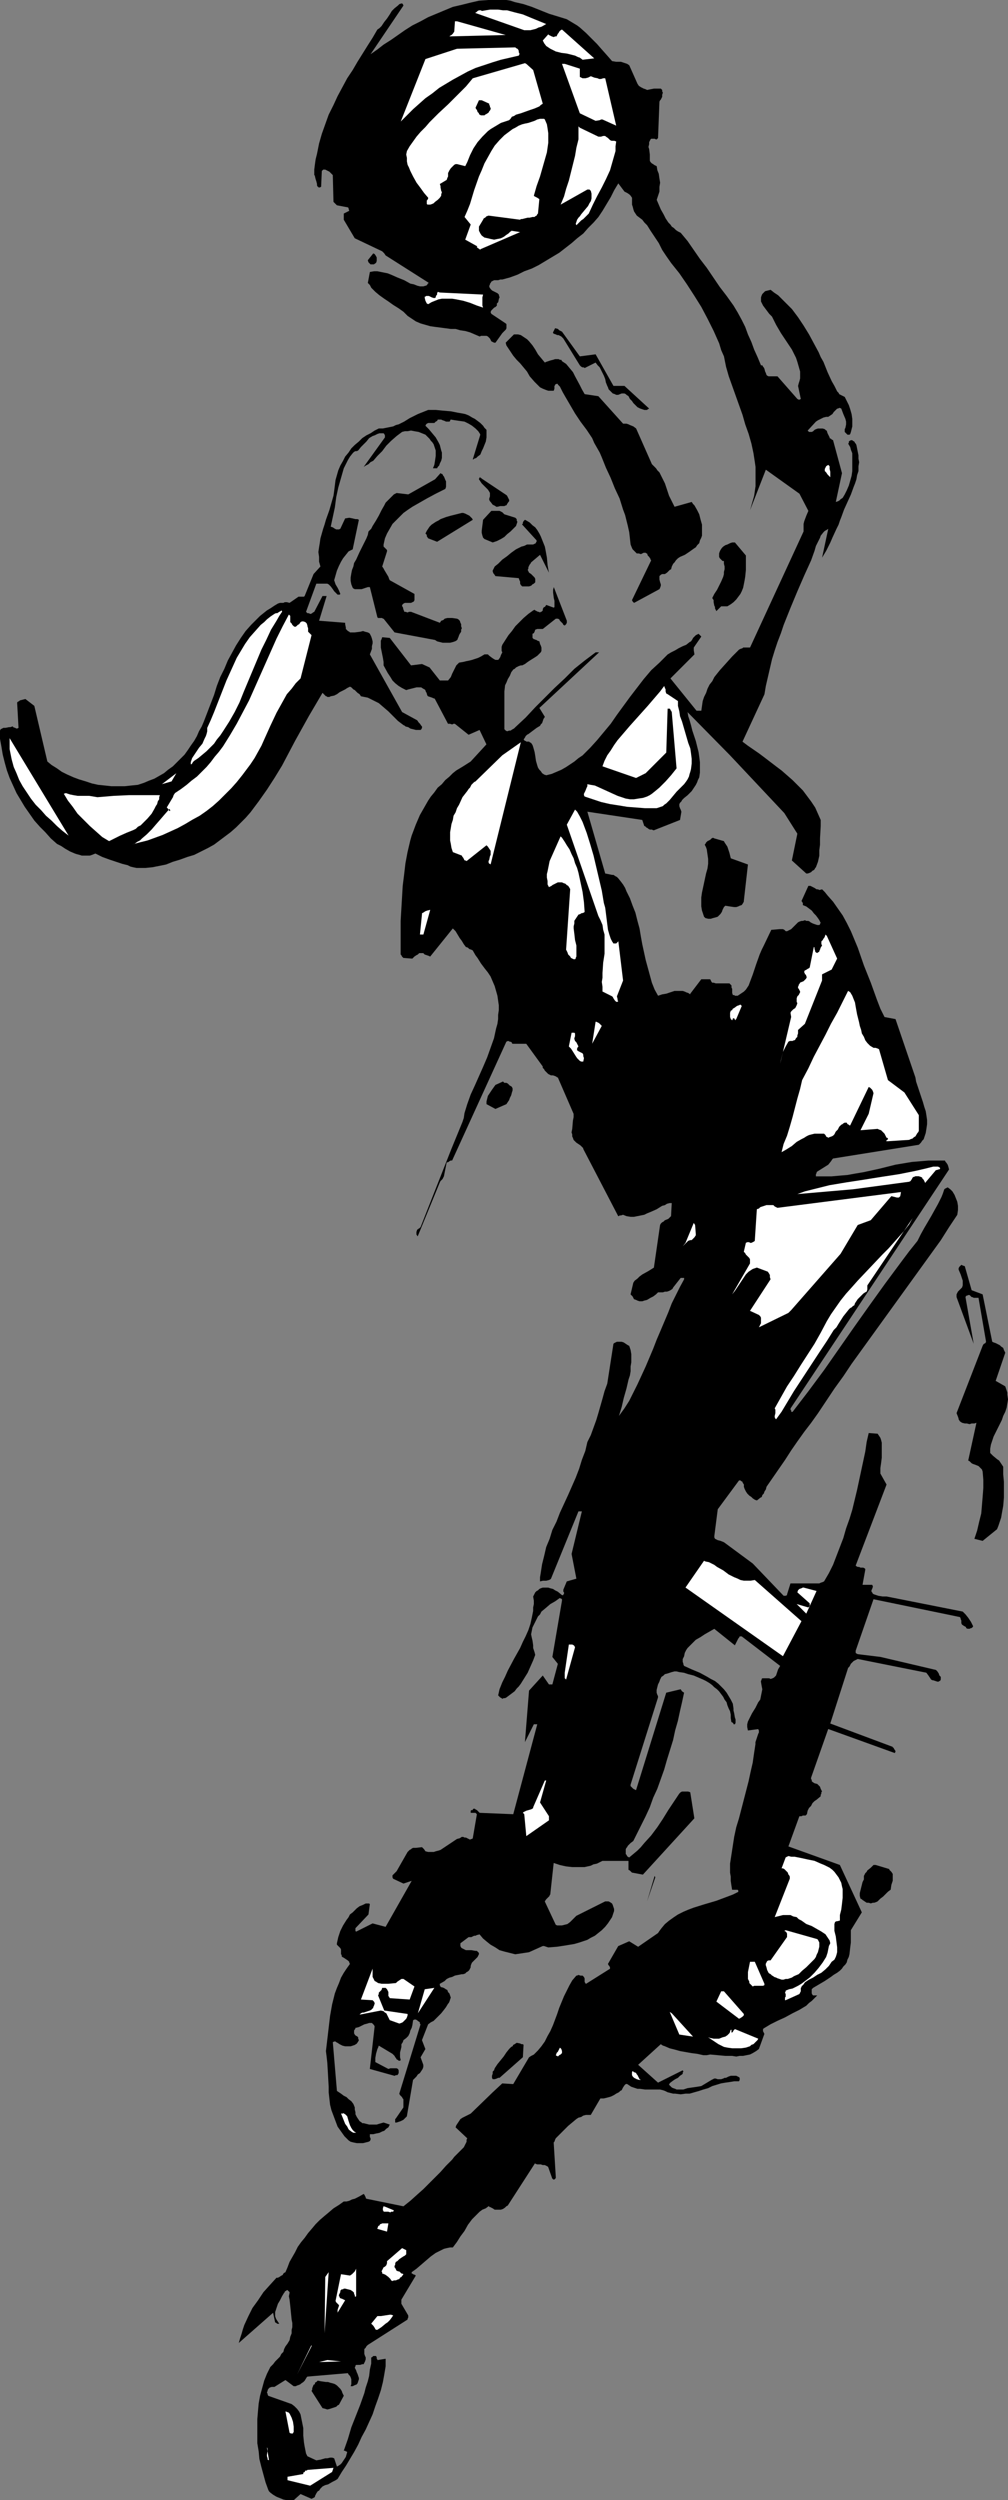
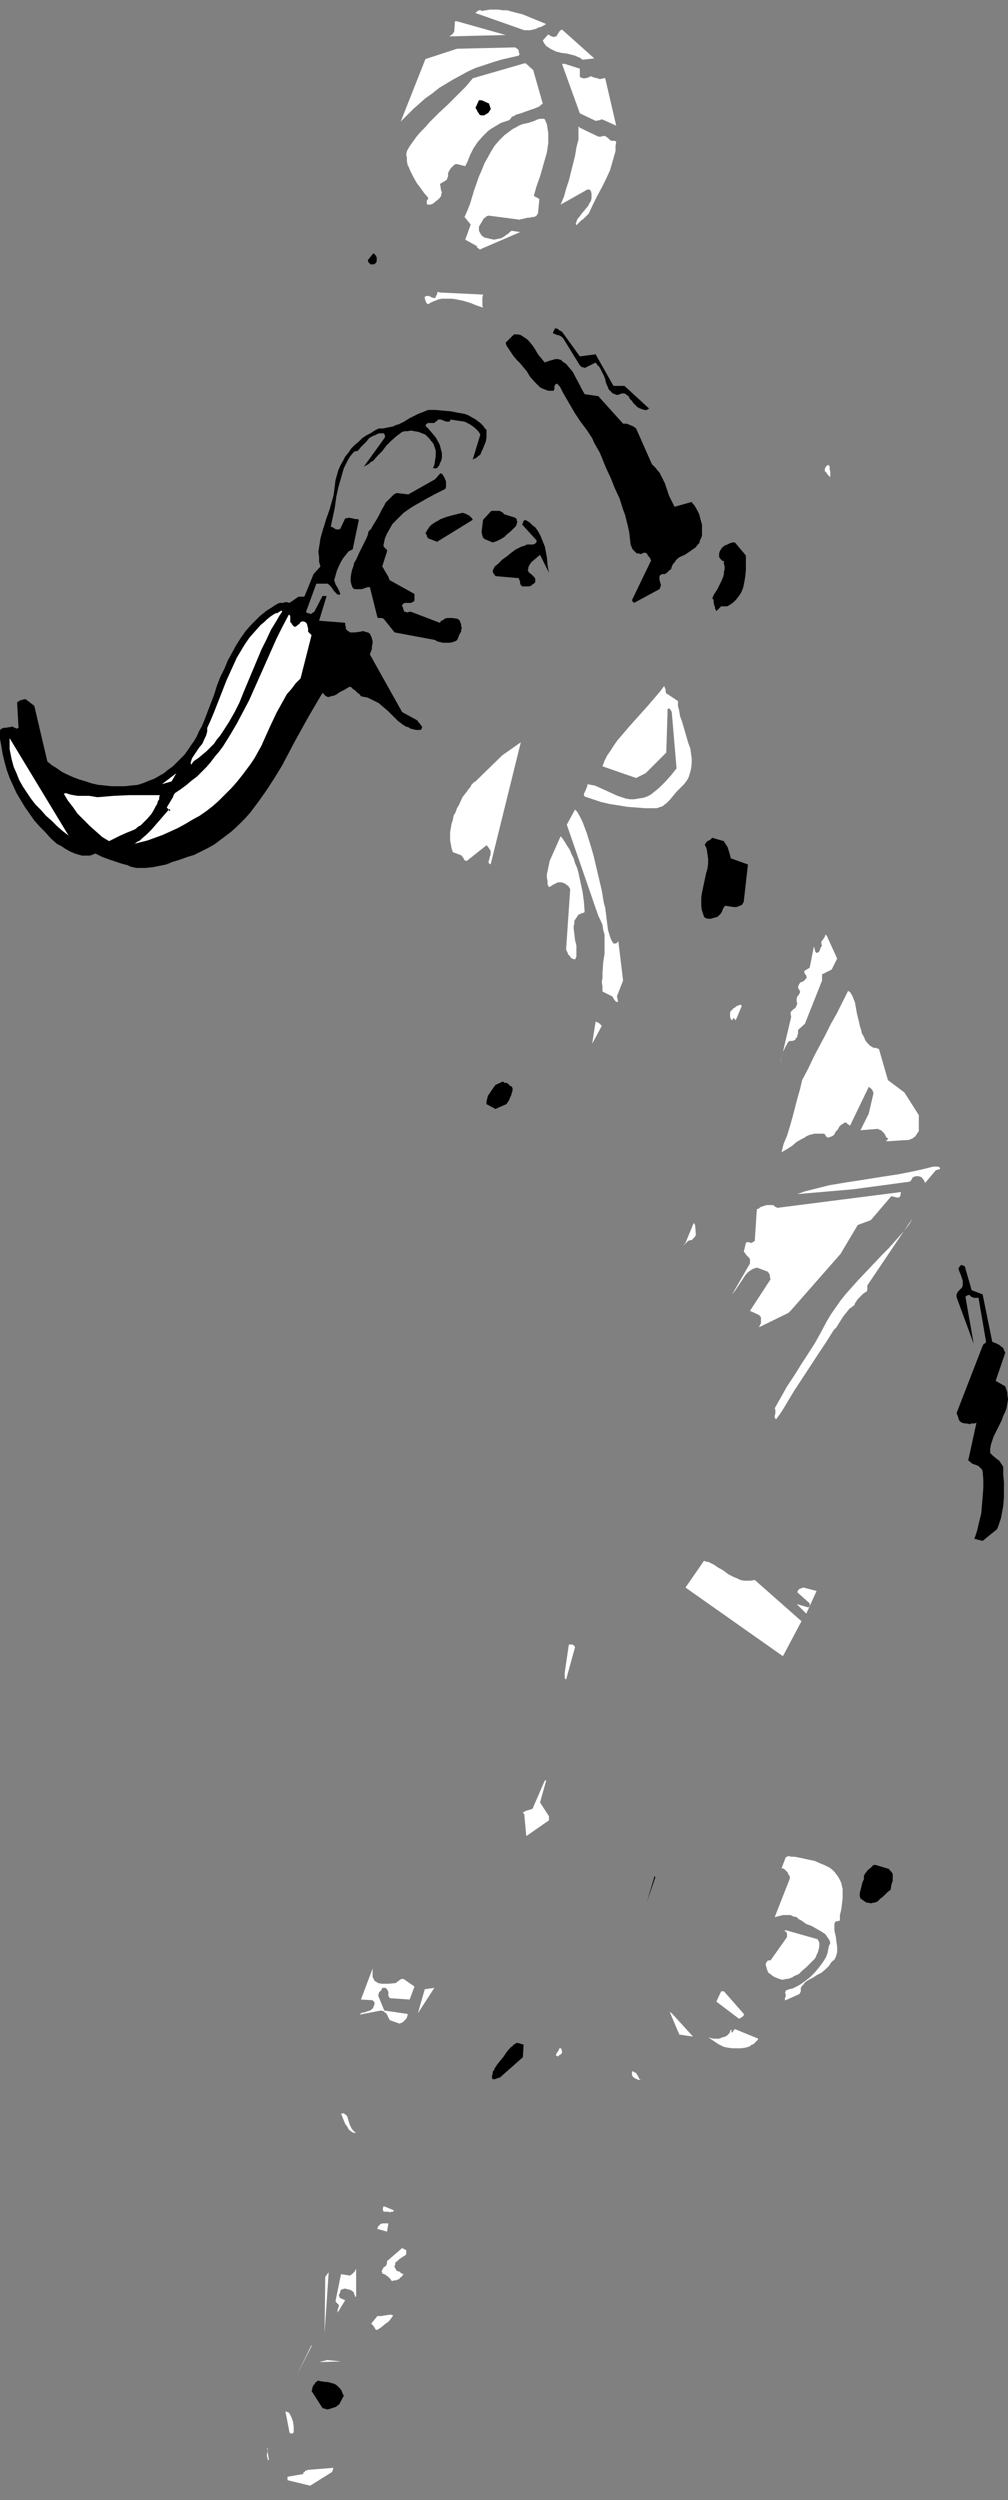
<svg xmlns="http://www.w3.org/2000/svg" xmlns:ns1="http://sodipodi.sourceforge.net/DTD/sodipodi-0.dtd" xmlns:ns2="http://www.inkscape.org/namespaces/inkscape" version="1.0" width="62.787mm" height="155.668mm" id="svg76" ns1:docname="Player 18.wmf">
  <rect width="100%" height="100%" fill="#808080" stroke="none" />
  <ns1:namedview id="namedview76" pagecolor="#ffffff" bordercolor="#000000" borderopacity="0.25" ns2:showpageshadow="2" ns2:pageopacity="0.0" ns2:pagecheckerboard="0" ns2:deskcolor="#d1d1d1" ns2:document-units="mm" />
  <defs id="defs1">
    <pattern id="WMFhbasepattern" patternUnits="userSpaceOnUse" width="6" height="6" x="0" y="0" />
  </defs>
-   <path style="fill:#000000;fill-opacity:1;fill-rule:evenodd;stroke:none" d="m 117.119,0 h 0.969 1.131 l 0.969,0.162 0.969,0.323 2.1,0.485 1.939,0.646 4.039,1.616 2.1,0.646 2.1,0.646 0.808,0.485 0.808,0.485 0.808,0.485 0.646,0.485 1.454,1.293 1.292,1.293 1.292,1.293 1.131,1.293 1.292,1.454 1.131,1.293 0.969,0.162 h 1.131 l 0.485,0.162 0.485,0.162 0.485,0.162 0.485,0.323 1.939,4.363 0.323,0.485 0.485,0.323 0.323,0.162 0.323,0.162 0.485,0.162 0.323,0.162 0.808,-0.162 0.808,-0.162 h 0.808 0.323 0.485 l 0.162,0.162 0.162,0.162 v 0.323 l 0.162,0.323 -0.162,0.485 v 0.485 l -0.323,0.646 -0.162,0.162 -0.162,0.323 -0.323,8.403 v 0.162 l -0.162,0.162 -0.162,0.162 h -0.162 l -0.323,-0.162 h -0.485 -0.323 l -0.162,0.162 -0.323,0.646 v 0.485 l -0.162,0.646 0.162,0.485 0.162,1.293 v 0.485 0.646 0.323 l 0.162,0.323 0.162,0.162 0.162,0.162 0.323,0.162 0.162,0.162 0.646,0.323 0.162,0.97 0.323,0.808 0.162,1.131 0.162,0.97 -0.162,0.97 v 1.131 l -0.323,0.97 -0.323,0.97 0.969,2.262 0.646,1.131 0.485,0.97 0.646,0.97 0.485,0.485 0.323,0.485 0.485,0.323 0.485,0.485 0.485,0.323 0.646,0.323 1.615,1.939 1.454,2.101 1.454,2.101 1.615,2.101 3.069,4.525 1.615,2.101 1.615,2.262 0.969,1.616 0.969,1.778 0.808,1.616 0.646,1.778 0.808,1.778 0.646,1.778 0.808,1.778 0.808,1.939 h 0.323 l 0.162,0.323 0.162,0.162 0.162,0.323 0.162,0.646 0.162,0.323 0.162,0.485 0.162,0.162 0.323,0.162 h 0.162 0.485 0.646 0.808 l 4.685,5.333 v 0 0 l 0.323,0.162 h 0.162 l 0.323,-0.162 -0.646,-3.07 0.162,-0.646 0.162,-0.485 0.162,-0.646 v -0.485 -1.131 l -0.323,-1.131 -0.323,-1.131 -0.323,-0.97 -0.485,-0.97 -0.485,-0.97 -1.292,-1.939 -0.646,-0.97 -0.646,-0.97 -1.131,-1.939 -0.485,-0.97 -0.485,-0.97 -0.646,-0.646 -0.485,-0.646 -0.485,-0.646 -0.485,-0.646 -0.323,-0.646 -0.162,-0.323 v -0.323 -0.323 -0.323 l 0.162,-0.485 0.162,-0.323 0.162,-0.162 0.162,-0.162 0.323,-0.323 0.646,-0.162 0.646,-0.162 0.808,0.646 0.969,0.646 0.808,0.808 0.808,0.808 0.808,0.808 0.808,0.808 1.454,1.939 1.292,1.939 1.292,2.101 1.131,2.101 1.131,2.101 0.485,1.131 0.646,1.131 0.969,2.424 0.969,2.101 0.646,1.131 0.485,0.97 0.162,0.323 0.162,0.162 0.162,0.162 0.162,0.323 0.646,0.323 0.646,0.323 0.485,0.97 0.485,0.97 0.323,0.97 0.323,1.131 0.162,1.131 v 1.131 0.646 l -0.162,0.646 -0.162,0.646 -0.162,0.485 -0.162,0.162 h -0.323 -0.162 l -0.162,-0.162 -0.162,-0.162 -0.162,-0.162 -0.162,-0.162 v -0.323 -0.323 l 0.162,-0.323 0.162,-0.808 v -0.646 l -0.162,-0.646 -0.485,-1.131 -0.485,-1.293 -0.323,-0.162 h -0.162 l -0.323,0.162 h -0.162 l -0.323,0.323 -0.485,0.485 -0.323,0.485 -0.485,0.323 -0.485,0.323 h -0.323 -0.162 l -0.646,0.162 -0.646,0.323 -0.646,0.323 -0.485,0.323 -1.939,2.101 0.162,0.162 0.162,0.162 h 0.323 0.323 l 0.323,-0.162 0.323,-0.323 0.323,-0.162 0.485,-0.162 h 0.323 0.485 0.323 l 0.485,0.162 0.323,0.323 h 0.162 v 0.162 l 0.162,0.485 0.162,0.323 0.323,0.646 v 0.162 l 0.323,0.162 0.162,0.162 0.323,0.162 2.1,7.756 -1.454,6.787 0.485,-0.162 0.323,-0.162 0.323,-0.323 0.485,-0.323 0.485,-0.808 0.485,-0.97 0.485,-1.131 0.323,-1.131 0.323,-1.131 0.162,-1.131 v -0.97 -0.808 -0.808 -0.808 -0.808 l -0.323,-0.808 -0.162,-0.646 -0.485,-0.808 0.162,-0.162 v -0.323 l 0.162,-0.162 0.323,-0.162 h 0.323 l 0.162,0.162 0.323,0.162 0.162,0.323 0.162,0.162 0.162,0.323 0.162,0.808 0.162,0.808 0.162,0.808 v 0.808 l 0.162,0.808 -0.162,0.97 v 1.131 l -0.323,0.97 -0.162,0.97 -0.323,0.97 -0.323,0.808 -0.646,1.778 -0.808,1.778 -0.808,1.778 -0.646,1.778 -0.323,0.808 -0.323,0.97 -0.485,0.97 -0.969,2.101 -0.485,1.131 -0.485,0.97 -0.485,0.97 -0.485,0.808 -0.485,0.808 1.454,-6.787 -0.485,0.323 -0.323,0.162 -0.323,0.323 -0.646,0.808 -0.162,0.485 -0.485,0.97 -0.485,0.97 -0.323,1.131 -0.808,2.262 -0.808,1.778 -0.808,1.778 -1.615,3.717 -1.615,3.878 -1.615,4.04 -0.646,1.939 -0.808,2.101 -0.646,1.939 -0.646,2.101 -0.485,2.101 -0.485,2.101 -0.485,2.101 -0.323,1.939 -5.169,11.15 1.292,0.97 2.585,1.778 1.292,0.97 2.746,2.101 1.292,0.97 1.292,1.131 1.292,1.131 1.292,1.293 1.131,1.131 0.969,1.293 0.969,1.293 0.969,1.454 0.646,1.454 0.646,1.454 v 1.454 l -0.162,2.909 v 1.454 l -0.162,1.293 v 1.293 l -0.323,1.454 -0.485,1.293 -0.162,0.162 -0.162,0.323 -0.162,0.162 -0.323,0.162 -0.323,0.323 -0.323,0.162 -0.485,0.162 h -0.323 l -3.392,-3.07 1.292,-6.302 -3.069,-4.848 -12.762,-13.574 -10.016,-10.18 0.162,0.97 0.323,0.97 0.323,1.131 0.323,1.293 0.808,2.424 0.323,1.293 0.323,1.293 0.162,1.131 0.162,1.293 v 1.293 1.131 l -0.162,1.131 -0.323,0.646 -0.162,0.485 -0.323,0.646 -0.323,0.485 -0.323,0.485 -0.323,0.485 -0.485,0.485 -0.485,0.485 -0.808,0.646 -0.485,0.485 -0.162,0.323 -0.323,0.323 -0.162,0.323 v 0.485 l 0.162,0.485 0.162,0.323 0.162,0.485 -0.323,1.939 -6.139,2.424 h -0.162 l -0.323,-0.162 h -0.485 l -0.323,-0.162 -0.162,-0.162 -0.323,-0.162 -0.162,-0.162 -0.162,-0.162 h -0.162 l -0.162,-0.485 -0.162,-0.485 -0.162,-0.485 -12.923,-1.939 4.2,14.543 0.808,0.162 0.808,0.162 h 0.323 l 0.485,0.323 0.323,0.162 0.323,0.323 0.646,0.808 0.485,0.646 0.485,0.808 0.323,0.808 0.808,1.616 0.646,1.778 0.646,1.616 0.485,1.939 0.485,1.778 0.323,1.939 0.323,1.778 0.808,3.717 0.485,1.778 0.485,1.778 0.485,1.778 0.646,1.616 0.808,1.454 0.969,-0.323 0.969,-0.162 0.969,-0.323 0.969,-0.323 h 0.969 0.485 0.485 l 0.485,0.162 0.323,0.162 0.485,0.162 0.485,0.323 v -0.162 l 2.585,-3.393 h 2.1 l 0.162,0.323 0.162,0.323 0.162,0.162 h 0.323 l 0.485,0.162 h 0.485 0.646 0.485 0.646 0.485 0.323 0.162 l 0.162,0.162 0.162,0.162 0.162,0.162 v 0.485 l 0.162,0.323 v 0.485 0.485 l 0.162,0.485 h 0.323 l 0.162,0.162 h 0.323 0.323 l 0.485,-0.323 0.485,-0.323 0.485,-0.323 0.485,-0.485 0.323,-0.485 0.323,-0.485 0.969,-2.585 0.808,-2.424 0.808,-2.262 0.485,-1.131 0.485,-0.97 1.777,-3.717 1.939,-0.162 h 0.323 0.485 l 0.323,0.162 0.323,0.323 h 0.323 l 0.323,-0.162 0.646,-0.323 0.485,-0.485 0.646,-0.646 0.485,-0.485 0.323,-0.162 0.485,-0.162 h 0.323 l 0.485,-0.162 0.323,0.162 h 0.485 l 0.323,0.162 0.162,0.162 0.646,0.323 0.485,0.162 0.485,0.162 h 0.162 0.323 l 0.162,-0.162 v -0.162 l 0.162,-0.162 -0.323,-0.646 -0.323,-0.485 -0.485,-0.646 -0.485,-0.485 -0.485,-0.646 -0.646,-0.485 -0.646,-0.485 -0.808,-0.323 v -0.323 -0.162 l -0.323,-0.485 1.615,-3.555 h 0.485 l 0.323,0.162 0.323,0.162 0.323,0.162 0.485,0.323 h 0.323 l 0.323,0.162 0.646,-0.162 0.646,0.646 0.646,0.808 1.292,1.454 1.131,1.616 1.131,1.616 0.969,1.778 0.969,1.939 0.808,1.939 0.808,1.939 1.454,4.201 1.615,4.04 1.454,4.04 0.808,2.101 0.969,1.939 2.585,0.485 4.685,13.735 0.162,0.97 0.323,0.97 0.646,1.939 0.646,1.939 0.323,1.131 0.323,0.97 0.162,0.97 0.162,1.131 v 0.97 l -0.162,1.131 -0.162,0.97 -0.323,0.97 -0.162,0.485 -0.323,0.323 -0.323,0.485 -0.485,0.485 -20.193,3.232 -0.162,0.162 -0.323,0.485 -0.646,0.808 -2.585,1.616 -0.162,0.162 v 0.162 l -0.162,0.323 v 0.485 h 1.777 1.939 l 1.777,-0.162 1.939,-0.162 1.777,-0.323 1.939,-0.323 3.715,-0.808 3.877,-0.97 1.939,-0.323 1.939,-0.323 1.939,-0.162 1.939,-0.162 h 1.939 1.939 l 0.162,0.323 0.162,0.162 0.323,0.485 0.162,0.485 0.162,0.646 -37.316,56.234 v 0.323 l 0.162,0.162 v 0.323 h 0.162 0.162 l 3.715,-4.848 3.716,-5.009 7.108,-10.18 3.554,-5.009 3.715,-5.171 3.715,-5.009 1.939,-2.585 1.939,-2.424 0.808,-1.616 0.808,-1.454 1.615,-2.747 0.808,-1.454 0.808,-1.454 0.808,-1.616 0.323,-0.808 0.323,-0.97 v 0 l 0.162,-0.162 0.323,-0.162 0.323,-0.162 0.646,0.485 0.485,0.485 0.485,0.808 0.323,0.808 0.323,0.808 0.162,0.97 v 0.97 l -0.162,1.131 -1.939,2.909 -1.939,3.07 -4.2,5.817 -4.2,5.817 -4.2,5.817 -4.2,5.817 -4.2,5.817 -1.939,2.909 -2.1,2.909 -1.939,2.909 -1.939,2.909 -1.615,2.262 -1.615,2.101 -1.615,2.262 -1.454,2.101 -1.454,2.262 -1.454,2.101 -2.908,4.201 -0.162,0.646 -0.323,0.485 -0.162,0.485 -0.323,0.323 -0.162,0.485 -0.323,0.162 -0.808,0.646 -0.485,-0.162 -0.485,-0.323 -0.323,-0.323 -0.485,-0.323 -0.485,-0.485 -0.323,-0.485 -0.323,-0.646 -0.162,-0.485 V 349.36 l -0.323,-0.485 v -0.162 l -0.323,-0.162 -0.162,-0.162 H 173.982 l -5.008,6.787 -0.808,6.302 v 0.323 l 0.162,0.323 0.323,0.162 0.323,0.162 0.646,0.162 0.808,0.323 6.785,5.009 7.269,7.595 h 0.485 l 0.323,-0.162 v 0 -0.162 l 0.808,-2.585 h 6.3 0.485 l 0.323,-0.162 0.485,-0.162 0.323,-0.162 1.131,-1.939 0.969,-1.939 0.808,-2.101 0.808,-2.101 0.808,-2.101 0.646,-2.262 0.808,-2.262 0.646,-2.101 1.131,-4.686 0.969,-4.525 0.969,-4.525 0.323,-2.262 0.485,-2.101 2.1,0.162 0.323,0.485 0.323,0.485 0.162,0.485 0.162,0.646 v 0.485 0.646 1.131 1.293 l -0.162,1.293 -0.162,1.131 v 1.293 l 1.454,2.585 -7.269,19.068 0.162,0.162 0.323,0.162 h 0.323 l 0.323,0.162 h 0.323 0.323 l 0.323,0.162 0.162,0.162 v 0.162 l -0.646,3.555 h 2.262 l 0.162,0.323 v 0.162 l -0.162,0.485 -0.162,0.323 v 0.323 l 0.162,0.162 0.162,0.323 0.323,0.162 0.485,0.162 0.485,0.162 0.969,0.162 h 0.969 l 17.931,3.555 0.323,0.323 0.323,0.323 0.646,0.808 0.646,0.97 0.485,0.97 v 0.162 l -0.162,0.162 -0.162,0.162 h -0.162 l -0.323,0.162 h -0.162 -0.323 l -0.323,-0.162 v -0.162 l -0.162,-0.162 -0.323,-0.162 -0.485,-0.323 -0.162,-0.323 v -0.162 -0.485 l -0.162,-0.323 v -0.162 l -0.162,-0.323 -20.354,-4.201 -4.2,12.119 v 0.162 0.323 l 0.162,0.162 0.323,0.162 5.331,0.646 13.085,3.07 0.162,0.162 0.162,0.162 0.323,0.485 0.162,0.485 0.323,0.323 v 0.162 0.162 0.323 l -0.162,0.323 h -0.162 l -0.162,0.162 h -0.323 l -0.485,-0.162 -0.485,-0.162 h -0.162 l -0.323,-0.162 -0.323,-0.485 -0.323,-0.485 -0.485,-0.646 -16.154,-3.232 -0.323,0.162 -0.323,0.162 -0.323,0.162 -0.323,0.323 -0.323,0.323 -0.162,0.323 -0.162,0.323 -0.323,0.323 -4.2,13.089 14.7,5.494 v 0 0.162 h 0.162 l 0.162,0.323 0.323,0.485 v 0.162 l -0.162,0.323 -15.67,-5.656 -4.039,11.473 v 0.323 l 0.162,0.162 v 0.323 l 0.162,0.162 0.485,0.323 0.646,0.162 0.323,0.323 0.323,0.323 0.162,0.485 0.323,0.646 -0.162,0.162 v 0.323 l -0.162,0.323 v 0.323 l -0.969,0.808 -0.485,0.323 -0.485,0.485 -0.323,0.646 -0.485,0.485 -0.323,0.646 -0.162,0.808 -0.162,0.162 -0.162,0.162 h -0.162 -0.162 -0.323 l -0.323,0.162 h -0.485 l -2.585,7.11 12.116,4.363 5.169,11.15 -2.585,4.201 v 1.454 1.454 l -0.162,1.293 -0.162,1.454 -0.162,0.646 -0.323,0.646 -0.162,0.646 -0.323,0.485 -0.485,0.485 -0.323,0.485 -0.485,0.485 -0.646,0.485 -0.808,0.485 -0.646,0.485 -1.454,0.97 -2.746,1.616 -0.162,0.162 -0.162,0.162 v 0.323 0.162 0.323 0.162 l 0.162,0.323 0.162,0.162 h 0.485 0.485 l -0.646,0.646 -0.646,0.646 -0.646,0.485 -0.646,0.646 -0.808,0.485 -0.808,0.485 -1.615,0.808 -1.777,0.97 -1.777,0.808 -1.615,0.808 -1.615,0.97 -0.162,0.162 v 0.162 0.323 l 0.162,0.323 0.162,0.323 -1.292,3.555 -0.646,0.485 -0.808,0.485 -0.646,0.323 -0.808,0.162 -0.808,0.162 h -0.808 l -0.808,0.162 -0.969,-0.162 h -1.615 l -1.777,-0.162 -1.777,-0.162 -0.808,0.162 h -0.808 l -1.454,-0.323 -1.292,-0.162 -2.746,-0.485 -1.131,-0.323 -1.292,-0.323 -1.131,-0.485 -0.485,-0.162 -0.485,-0.323 -5.331,4.848 4.685,4.201 5.816,-2.909 0.162,0.323 -0.162,0.162 v 0.323 l -0.162,0.162 -0.485,0.323 -0.485,0.485 -0.646,0.323 -0.485,0.323 -0.646,0.485 -0.162,0.162 -0.162,0.323 0.323,0.323 0.323,0.323 0.323,0.162 0.485,0.162 0.323,0.162 h 0.485 1.131 l 0.969,-0.323 2.262,-0.323 0.969,-0.162 0.808,-0.485 0.808,-0.485 0.808,-0.485 0.646,-0.323 h 0.323 l 0.485,0.162 h 0.323 0.485 l 0.485,-0.162 0.323,-0.162 h 0.323 l 0.646,-0.323 0.485,-0.162 h 0.646 0.323 0.323 l 0.323,0.162 0.323,0.162 0.162,0.162 v 0.162 0.323 l -0.162,0.323 h -1.131 l -0.969,0.162 -1.131,0.162 -0.969,0.162 -2.1,0.646 -0.969,0.485 -1.131,0.323 -0.969,0.323 -1.131,0.323 -1.131,0.323 h -0.969 l -1.131,0.162 -1.292,-0.162 h -0.485 l -0.646,-0.162 -0.646,-0.162 -0.646,-0.323 -0.485,-0.162 -0.646,-0.162 h -1.292 -2.262 l -1.131,-0.162 h -0.646 l -0.485,-0.162 -0.485,-0.162 -0.485,-0.162 -0.485,-0.323 -0.485,-0.323 h -0.323 l -0.162,0.162 -0.162,0.162 -0.323,0.485 -0.162,0.323 -0.162,0.323 -0.323,0.162 -0.323,0.323 -0.646,0.323 -0.485,0.323 -0.646,0.323 -0.485,0.162 -0.646,0.162 -0.646,0.162 h -0.808 l -2.262,3.878 h -0.646 -0.485 l -0.646,0.162 -0.485,0.323 -0.646,0.162 -0.485,0.323 -0.969,0.808 -0.969,0.808 -0.969,0.97 -0.969,0.97 -0.969,0.97 -0.162,0.323 -0.162,0.485 -0.162,0.162 v 0.162 0 l 0.485,7.918 v 0.162 0.162 l -0.162,0.162 -0.162,0.162 h -0.162 -0.162 v -0.162 h -0.162 l -0.969,-2.747 -0.162,-0.162 -0.323,-0.162 -0.323,-0.162 h -0.485 l -0.485,-0.162 h -0.323 -0.485 l -0.485,-0.162 v -0.162 l -6.462,10.019 -0.323,0.162 -0.323,0.323 -0.485,0.323 -0.485,0.162 h -0.485 -0.485 -0.485 l -0.485,-0.323 -0.323,-0.162 -0.323,-0.162 h -0.162 v -0.162 h -0.162 l -0.646,0.485 -0.808,0.323 -0.646,0.485 -0.646,0.646 -0.485,0.485 -0.646,0.646 -0.969,1.293 -0.808,1.454 -0.969,1.293 -0.808,1.293 -0.969,1.293 h -0.646 l -0.808,0.162 -0.646,0.162 -0.646,0.323 -0.646,0.323 -0.646,0.323 -1.131,0.808 -1.131,0.97 -1.131,0.97 -1.131,0.97 -1.131,0.808 v 0.323 h 0.162 l 0.162,0.162 0.485,0.162 0.162,0.162 -3.392,5.656 v 0.97 l 1.615,2.747 v 0.485 l -0.162,0.323 v 0.162 l -9.37,5.979 -0.323,0.323 -0.162,0.323 -0.323,0.323 v 0.485 0.323 0.323 l 0.162,0.485 0.162,0.323 v 0.485 l -0.162,0.485 -0.162,0.323 -0.162,0.323 h -0.323 l -0.485,0.162 H 83.841 l -0.162,0.162 v 0.162 l -0.162,0.323 0.162,0.323 0.162,0.323 0.162,0.485 0.162,0.323 0.162,0.485 0.162,0.485 v 0.323 l -0.162,0.485 -0.162,0.485 -0.162,0.162 -0.162,0.162 v 0 h -0.162 l -0.323,0.162 -0.323,0.162 h -0.323 -0.162 l 0.162,-0.485 v -0.323 -0.485 -0.323 l -0.162,-0.485 -0.162,-0.323 -0.323,-0.323 -0.162,-0.323 v 0 l -9.531,0.808 -0.162,0.162 -0.485,0.808 -0.323,0.323 -0.485,0.323 -0.162,0.162 -0.323,0.162 -0.485,0.162 -0.323,0.162 h -0.485 l -1.939,-1.454 -2.585,1.616 h -0.646 l -0.485,0.162 -0.162,0.162 -0.162,0.162 -0.162,0.323 v 0.162 l -0.162,0.323 0.162,0.323 v 0.162 l 0.162,0.323 5.492,1.939 0.646,0.485 0.646,0.646 0.485,0.646 0.323,0.646 0.162,0.808 0.162,0.808 0.162,0.808 0.162,0.808 v 1.778 l 0.162,1.616 0.162,0.97 0.162,0.808 0.162,0.808 0.323,0.646 2.1,0.97 0.969,-0.162 1.131,-0.323 h 0.485 l 0.646,-0.162 h 0.485 l 0.485,0.162 0.646,1.939 0.323,-0.162 0.485,-0.323 0.323,-0.323 0.323,-0.485 0.323,-0.485 0.323,-0.485 0.323,-1.131 -0.162,-0.162 h -0.162 l -0.162,-0.162 h -0.323 l 0.969,-2.747 0.808,-2.747 2.1,-5.332 0.969,-2.747 0.323,-1.293 0.485,-1.454 0.323,-1.293 0.162,-1.454 0.323,-1.454 v -1.454 h 0.162 l 0.162,-0.162 0.162,-0.162 h 0.323 0.162 0.162 l 0.162,0.323 v 0.323 l 0.162,0.162 v 0.162 l 1.939,-0.323 v 1.778 l -0.323,1.939 -0.323,1.778 -0.485,1.939 -0.646,1.939 -0.646,1.778 -0.646,1.939 -0.808,1.778 -0.808,1.778 -0.969,1.778 -0.808,1.778 -0.969,1.778 -0.969,1.616 -0.969,1.616 -0.969,1.454 -0.969,1.616 -0.485,0.323 -0.646,0.323 -1.131,0.646 -0.646,0.162 -0.646,0.323 -0.485,0.485 -0.323,0.485 -0.323,0.162 -0.323,0.485 -0.162,0.323 -0.162,0.323 v 0.162 l -0.162,0.162 -0.323,0.162 -0.323,0.162 -2.585,-1.131 -1.615,1.454 h -0.808 -0.808 l -0.808,-0.162 -0.808,-0.323 -0.808,-0.323 -0.808,-0.485 -0.646,-0.485 -0.323,-0.323 -0.162,-0.323 -0.646,-1.778 -0.485,-1.778 -0.485,-1.778 -0.485,-1.939 -0.162,-1.778 -0.323,-1.939 v -1.939 -1.778 -1.939 l 0.162,-1.939 0.162,-1.778 0.323,-1.778 0.485,-1.778 0.485,-1.778 0.646,-1.616 0.808,-1.616 0.646,-0.646 0.485,-0.646 0.646,-0.646 0.485,-0.485 0.323,-0.646 0.485,-0.485 0.162,-0.646 0.323,-0.646 0.485,-0.646 0.485,-0.808 0.162,-0.808 0.323,-0.808 v -0.808 l 0.162,-0.646 v -0.97 l -0.162,-0.808 -0.162,-1.616 -0.162,-1.616 -0.162,-1.454 -0.162,-0.808 0.162,-0.808 v -0.162 l -0.162,-0.162 -0.162,-0.162 -0.162,-0.162 h -0.162 l -0.162,0.162 -0.323,0.162 v 0.162 l -0.162,0.162 -0.485,0.808 -0.485,0.97 -0.485,0.808 -0.323,0.97 -0.162,0.485 -0.162,0.485 v 0.485 0.485 l 0.162,0.485 0.162,0.323 0.323,0.485 0.323,0.485 h -0.485 l -0.162,-0.162 -0.323,-0.162 -0.485,-2.262 -8.077,7.11 0.323,-1.131 0.323,-0.97 0.323,-1.131 0.323,-0.97 0.969,-2.101 0.485,-0.97 0.485,-0.97 1.292,-1.778 1.292,-1.939 1.454,-1.616 1.615,-1.778 h 0.323 l 0.323,-0.162 0.485,-0.323 0.323,-0.162 0.162,-0.323 0.162,-0.162 0.323,-0.162 0.485,-1.131 0.485,-1.293 0.646,-1.131 0.646,-1.131 0.646,-1.293 0.808,-1.131 0.808,-0.97 0.808,-1.131 0.969,-1.131 0.808,-0.97 0.969,-0.97 1.131,-0.97 0.969,-0.808 1.131,-0.97 1.292,-0.808 1.131,-0.808 h 0.646 l 0.646,-0.162 0.646,-0.323 0.646,-0.162 0.969,-0.485 1.131,-0.646 0.162,0.162 v 0 l 0.162,0.323 0.162,0.323 v 0.162 l 0.162,0.162 8.723,1.778 1.615,-1.293 1.615,-1.454 1.454,-1.293 1.292,-1.293 2.746,-2.747 1.292,-1.454 1.454,-1.454 0.485,-0.646 0.646,-0.646 1.131,-1.131 0.485,-0.485 0.323,-0.646 0.323,-0.646 v -0.485 l 0.162,-0.323 -2.746,-2.585 0.162,-0.485 0.323,-0.485 0.323,-0.485 0.323,-0.485 0.485,-0.323 0.646,-0.323 1.292,-0.646 5.169,-5.009 2.262,-2.101 2.585,0.162 3.715,-6.302 0.485,-0.323 0.646,-0.323 0.969,-0.97 0.808,-0.97 0.808,-1.131 0.646,-1.293 0.646,-1.131 0.646,-1.454 0.969,-2.585 0.485,-1.454 1.131,-2.747 0.646,-1.293 0.646,-1.293 0.646,-1.131 0.969,-1.131 h 0.162 l 0.323,-0.162 0.485,0.162 h 0.485 l 0.162,0.162 0.162,0.162 0.162,0.323 v 0.162 0.323 0.323 l 0.162,0.323 0.162,0.162 5.654,-3.555 v -0.323 l -0.162,-0.323 -0.162,-0.162 -0.162,-0.323 2.423,-4.201 2.585,-1.131 2.1,1.293 4.685,-3.232 0.323,-0.485 0.485,-0.646 0.808,-0.97 0.969,-0.808 1.131,-0.808 0.969,-0.646 1.292,-0.646 1.131,-0.485 1.292,-0.485 2.585,-0.808 2.746,-0.808 1.292,-0.485 1.292,-0.485 1.292,-0.485 1.292,-0.646 v -0.162 -0.162 l -0.162,-0.162 h -0.162 -1.131 l -0.162,-0.97 -0.162,-1.131 v -0.97 l -0.162,-0.97 v -2.101 l 0.323,-2.101 0.323,-2.101 0.323,-2.101 0.485,-2.262 0.646,-2.101 1.131,-4.363 1.131,-4.363 0.485,-2.262 0.485,-2.101 0.323,-2.262 0.323,-2.101 v -0.485 l 0.162,-0.485 0.323,-0.97 0.162,-0.485 0.162,-0.323 v -0.485 l -0.162,-0.323 -2.423,0.323 -0.162,-0.808 v -0.646 l 0.162,-0.646 0.323,-0.646 0.323,-0.646 0.323,-0.646 0.808,-1.293 0.646,-1.293 0.485,-0.646 0.162,-0.808 0.162,-0.808 0.162,-0.808 -0.162,-0.808 -0.162,-0.97 v -0.162 l 0.162,-0.323 v -0.162 l 0.162,-0.162 h 0.323 0.323 0.969 l 0.323,0.162 0.485,-0.162 0.323,-0.162 0.162,-0.162 0.323,-0.323 0.162,-0.485 0.323,-0.97 0.485,-0.808 -9.046,-6.948 h -0.323 -0.162 l -0.162,0.323 -0.162,0.162 -0.323,0.646 -0.162,0.323 -0.162,0.323 -0.162,0.323 -4.846,-3.878 -1.131,0.646 -1.131,0.646 -0.969,0.646 -1.131,0.646 -0.485,0.485 -0.485,0.485 -0.485,0.485 -0.485,0.485 -0.323,0.485 -0.323,0.646 -0.162,0.808 -0.323,0.646 v 0.646 l 0.162,0.485 v 0.162 l 0.162,0.323 1.777,0.808 1.939,0.808 1.777,0.97 0.808,0.485 0.969,0.485 0.808,0.646 0.646,0.646 0.646,0.646 0.646,0.808 0.485,0.808 0.485,0.808 0.485,0.97 0.162,1.131 v 0.485 l 0.162,0.646 0.162,0.97 0.162,0.485 v 0.323 0.485 l -0.162,0.323 h -0.162 -0.162 v -0.162 l -0.162,-0.162 -0.162,-0.162 h -0.162 l -0.162,-0.97 v -0.808 l -0.162,-0.808 -0.323,-0.646 -0.323,-0.808 -0.162,-0.646 -0.485,-0.646 -0.323,-0.646 -0.485,-0.646 -0.485,-0.646 -0.485,-0.485 -0.646,-0.485 -0.485,-0.485 -0.646,-0.485 -0.808,-0.485 -0.646,-0.323 -2.262,-0.97 -1.292,-0.323 -0.969,-0.323 -1.131,-0.162 -0.646,-0.162 h -0.485 l -0.646,0.162 -0.485,0.162 -0.485,0.162 -0.646,0.162 -0.323,0.323 -0.485,0.323 -0.323,0.646 -0.162,0.485 -0.323,0.646 -0.162,0.646 -0.162,0.646 v 0.646 l 0.162,0.485 0.162,0.323 v 0.162 0.162 l -6.462,20.522 v 0.323 l 0.323,0.323 0.323,0.323 0.323,0.162 0.323,0.162 7.108,-22.946 3.392,-0.808 0.323,0.485 0.485,0.323 -0.485,2.262 -0.485,2.101 -0.485,2.262 -0.646,2.262 -0.485,2.262 -1.454,4.686 -0.646,2.262 -0.808,2.262 -0.808,2.262 -0.969,2.101 -0.808,2.262 -0.969,2.101 -0.969,1.939 -0.969,1.939 -0.969,1.939 -0.646,0.485 -0.646,0.646 -0.162,0.323 -0.162,0.162 -0.162,0.323 v 0.162 0.485 0.485 l 0.162,0.162 0.162,0.323 0.162,0.162 0.323,0.162 0.969,-0.808 0.969,-0.808 0.808,-0.808 0.808,-0.97 1.615,-1.778 1.454,-1.939 1.292,-1.939 1.292,-2.101 1.292,-1.939 1.292,-1.939 0.162,-0.162 0.162,-0.162 0.323,-0.162 h 0.485 0.323 0.323 0.323 l 0.485,0.162 0.969,6.14 -12.116,13.25 -2.585,-0.485 -0.323,-0.323 -0.162,-0.162 -0.323,-0.162 v -2.101 h -6.139 l -0.646,0.323 -0.646,0.323 -0.808,0.162 -0.646,0.323 -1.454,0.323 h -1.454 -1.454 l -1.454,-0.162 -1.454,-0.323 -1.454,-0.485 -0.808,7.433 -0.162,0.162 v 0.162 l -0.323,0.323 -0.323,0.323 -0.162,0.162 -0.323,0.485 2.585,5.494 0.323,0.162 h 0.323 0.808 l 0.646,-0.162 0.646,-0.162 0.646,-0.485 0.485,-0.485 0.485,-0.485 0.485,-0.485 6.785,-3.393 h 0.323 0.485 l 0.323,0.162 0.485,0.323 0.162,0.323 0.162,0.485 0.162,0.485 v 0.485 l -0.162,0.485 -0.162,0.485 -0.162,0.485 -0.323,0.485 -0.646,0.97 -0.646,0.808 -0.808,0.808 -0.808,0.646 -0.808,0.646 -0.969,0.485 -0.808,0.485 -0.969,0.323 -0.969,0.323 -1.131,0.323 -0.969,0.162 -0.969,0.162 -2.1,0.323 -2.1,0.162 -0.485,-0.162 -0.485,-0.162 h -0.162 -0.162 v 0 0 l -3.231,1.454 -3.231,0.485 -1.292,-0.323 -1.292,-0.323 -1.131,-0.323 -0.969,-0.646 -1.131,-0.646 -0.808,-0.646 -0.969,-0.808 -0.808,-0.97 -0.646,0.162 -0.323,0.162 h -0.323 l -0.646,0.323 h -0.323 -0.323 l -1.939,1.454 v 0.646 l 0.162,0.323 0.162,0.162 0.323,0.162 0.323,0.162 0.323,0.162 h 0.485 0.808 l 0.969,0.162 h 0.323 l 0.162,0.162 0.323,0.323 v 0.162 0.162 l -0.162,0.323 -0.162,0.323 -0.323,0.323 -0.646,0.646 -0.323,0.323 -0.162,0.323 -0.162,0.485 v 0.323 l -0.162,0.323 -0.162,0.323 -0.323,0.323 -0.323,0.162 -0.323,0.323 -0.485,0.162 h -0.323 l -0.808,0.162 -0.808,0.162 -0.646,0.323 -0.646,0.162 -0.646,0.323 -0.485,0.485 -1.131,0.646 v 0.323 l 0.162,0.323 0.162,0.162 h 0.162 l 0.485,0.162 0.485,0.323 0.323,0.162 0.162,0.485 0.323,0.323 0.162,0.485 0.162,0.485 -0.162,0.485 -0.162,0.485 -0.162,0.323 -0.162,0.162 -0.485,0.808 -0.485,0.646 -0.646,0.808 -0.646,0.646 -0.485,0.485 -0.646,0.646 -0.646,0.323 -0.646,0.485 -1.454,3.717 0.808,2.101 -1.131,1.939 0.646,1.778 v 0.162 0.323 l -0.162,0.485 -0.323,0.485 -0.323,0.485 -0.485,0.323 -0.323,0.485 -0.485,0.485 -0.323,0.323 -1.454,8.564 -0.323,0.323 -0.485,0.485 -0.323,0.162 -0.323,0.162 -0.485,0.162 -0.485,0.162 h -0.162 -0.162 v -0.162 -0.162 0 -0.323 -0.162 l 0.162,-0.162 1.777,-2.585 v -1.616 -0.323 l -0.162,-0.162 -0.162,-0.323 -0.323,-0.323 -0.162,-0.162 -0.162,-0.323 5.008,-16.321 -0.162,-0.162 v -0.323 l -0.485,-0.323 -0.162,-0.162 -0.323,-0.162 H 97.572 l -0.323,0.162 -0.162,1.131 -0.162,0.646 -0.323,0.646 -0.162,0.646 -0.323,0.646 -0.485,0.485 -0.646,0.485 -0.162,0.485 -0.323,0.485 v 0.646 l -0.162,0.646 -0.162,0.646 v 0.646 0.485 l 0.162,0.646 -0.162,0.162 H 94.018 93.857 l -0.162,-0.162 -0.323,-0.162 -0.162,-0.323 -0.162,-0.162 -0.162,-0.323 -0.323,-0.323 -0.162,-0.162 -3.231,-1.939 -0.162,0.485 -0.162,0.323 -0.323,1.131 -0.162,0.97 v 0.485 0.485 l 3.069,1.616 0.485,-0.162 h 0.323 0.162 0.323 0.323 0.323 l 0.323,0.162 0.162,0.323 v 0.162 0.323 0.162 l -0.162,0.323 -0.162,0.162 h -0.323 l -0.323,0.162 -5.816,-1.616 1.131,-10.019 -0.162,-0.323 -0.162,-0.162 -0.162,-0.162 -0.162,-0.162 H 87.233 86.91 l -0.485,0.162 -0.646,0.162 -0.646,0.323 -0.646,0.323 -0.646,0.162 h -0.162 v 0.162 l -0.323,0.485 v 0.162 0.323 0.162 l 0.162,0.323 0.162,0.162 0.162,0.162 h 0.162 l 0.162,0.162 0.162,0.162 v 0.323 l 0.162,0.323 -0.162,0.323 -0.323,0.485 -0.485,0.323 -0.485,0.162 -0.485,0.162 h -0.646 -0.646 l -0.646,-0.162 -0.323,-0.162 -0.323,-0.162 -0.485,-0.323 -0.323,-0.162 -0.162,-0.162 h -0.323 l -0.323,0.162 0.969,11.473 0.485,0.323 0.485,0.323 0.646,0.485 0.646,0.323 0.485,0.485 0.646,0.485 0.485,0.646 0.323,0.808 v 0.485 l 0.162,0.646 v 0.485 l 0.323,0.646 0.323,0.485 0.323,0.485 0.485,0.323 0.162,0.162 h 0.323 l 0.646,0.162 0.646,0.162 h 0.646 0.485 0.646 l 0.485,-0.162 1.131,-0.323 1.454,0.485 -0.323,0.646 -0.485,0.323 -0.485,0.485 -0.485,0.162 -0.646,0.323 -0.808,0.162 -0.646,0.162 h -0.808 v 0.162 0.162 0.323 l 0.162,0.323 v 0.323 l -0.162,0.323 -0.323,0.162 -0.646,0.162 -0.646,0.162 h -0.808 -0.646 l -0.808,-0.162 -0.646,-0.162 -0.485,-0.323 -0.485,-0.485 -0.485,-0.485 -0.808,-1.131 -0.808,-1.131 -0.485,-1.293 -0.485,-1.293 -0.485,-1.293 -0.323,-1.293 -0.162,-1.454 -0.162,-1.454 v -1.293 l -0.162,-2.909 -0.162,-2.747 -0.162,-1.454 -0.162,-1.293 0.323,-2.747 0.323,-2.747 0.323,-2.747 0.485,-2.747 0.323,-1.293 0.323,-1.293 0.485,-1.293 0.485,-1.131 0.485,-1.293 0.646,-1.131 0.646,-0.97 0.808,-1.131 -0.162,-0.323 v -0.162 l -0.323,-0.323 -0.485,-0.323 -0.485,-0.323 -0.323,-0.162 -0.162,-0.162 v -0.323 l -0.162,-0.162 v -0.808 -0.323 l -0.162,-0.323 -0.162,-0.162 -0.162,-0.162 -0.323,-0.323 -0.162,-0.162 v -0.323 l 0.323,-1.454 0.485,-1.454 0.646,-1.293 0.808,-1.293 0.485,-0.646 0.323,-0.646 0.646,-0.485 0.485,-0.485 0.485,-0.485 0.646,-0.485 0.808,-0.323 0.646,-0.323 h 0.485 0.323 l 0.162,0.162 -0.323,2.424 -3.069,3.232 v 0.485 0.162 l 0.162,0.162 3.877,-1.939 3.069,0.808 6.139,-10.827 -1.939,0.646 -2.423,-1.131 -0.162,-0.323 v -0.162 -0.323 l 0.162,-0.162 0.485,-0.485 0.323,-0.323 2.585,-4.525 0.162,-0.162 0.162,-0.162 0.162,-0.162 0.323,-0.162 0.162,-0.162 0.323,-0.162 h 0.646 l 1.454,-0.162 0.485,0.485 0.323,0.485 0.646,0.162 h 0.646 0.646 l 0.485,-0.162 0.646,-0.162 0.485,-0.162 0.969,-0.646 0.969,-0.646 0.969,-0.646 0.969,-0.646 0.646,-0.162 0.485,-0.323 h 0.323 l 0.323,0.162 h 0.323 l 0.323,0.162 0.323,0.162 0.323,0.162 0.323,-0.162 h 0.162 l 0.162,-0.162 0.969,-5.656 -0.323,-0.323 h -0.323 -0.323 -0.485 v -0.323 -0.162 l 0.162,-0.162 v 0 h 0.323 v -0.162 l 0.162,-0.162 h 0.323 l 0.162,0.162 0.323,0.162 0.323,0.323 0.323,0.323 7.916,0.323 5.654,-21.168 h -0.808 l -2.1,4.201 0.969,-12.119 3.231,-3.555 1.454,2.101 v 0 h 0.323 0.485 l 1.292,-4.848 -1.292,-1.616 2.262,-13.25 v -0.162 -0.162 l -0.162,-0.162 h -0.162 l -0.162,-0.162 -1.131,0.808 -1.131,0.646 -1.131,0.97 -0.969,0.808 -0.323,0.646 -0.485,0.485 -0.323,0.646 -0.323,0.646 -0.323,0.646 -0.323,0.646 -0.162,0.808 -0.162,0.808 0.162,0.808 0.162,0.646 0.162,1.131 v 0.646 l 0.162,0.485 0.162,0.485 0.162,0.646 -0.485,1.293 -0.646,1.454 -0.646,1.454 -0.808,1.293 -0.808,1.293 -0.485,0.646 -0.485,0.485 -0.485,0.646 -0.646,0.485 -0.646,0.485 -0.646,0.485 -0.323,0.162 h -0.323 l -0.323,0.162 v 0 0 l -0.162,-0.162 -0.323,-0.162 -0.162,-0.162 -0.323,-0.323 0.323,-1.454 0.646,-1.616 0.646,-1.293 0.646,-1.454 1.454,-2.747 1.454,-2.585 0.646,-1.454 0.646,-1.293 0.646,-1.454 0.485,-1.454 0.323,-1.454 0.323,-1.616 v -0.808 l 0.162,-0.808 v -0.808 l -0.162,-0.97 0.162,-0.323 0.162,-0.323 0.162,-0.323 0.323,-0.323 0.323,-0.162 0.323,-0.323 0.323,-0.162 0.485,-0.162 h 0.646 0.646 l 0.485,0.162 0.646,0.162 0.485,0.323 0.646,0.323 0.969,0.808 h 0.323 v -0.162 l 0.162,-0.162 v -0.162 -0.162 l -0.162,-0.162 v -0.485 l 0.808,-1.939 2.262,-0.646 -1.131,-5.817 2.423,-10.019 h -0.808 l -6.462,15.836 -0.162,0.162 -0.323,0.162 -0.646,0.162 h -0.323 -0.485 l -0.646,0.162 v -0.97 l 0.162,-0.97 0.323,-2.101 0.485,-1.939 0.485,-2.101 0.808,-1.939 0.646,-2.101 0.969,-1.939 0.808,-2.101 1.939,-4.201 1.777,-4.04 0.808,-2.101 0.646,-2.101 0.808,-2.101 0.485,-2.101 0.808,-1.616 0.646,-1.778 0.646,-1.778 0.485,-1.616 0.969,-3.393 0.485,-1.778 0.646,-1.778 1.454,-9.372 0.162,-0.162 0.323,-0.162 0.323,-0.162 h 0.485 0.646 l 0.485,0.162 0.485,0.323 0.485,0.323 0.323,0.162 0.323,0.97 0.162,0.97 v 0.97 0.97 l -0.162,0.97 v 1.131 l -0.162,0.97 -0.323,0.97 -0.485,2.101 -0.646,2.262 -0.485,2.101 -0.646,2.101 1.292,-1.778 1.131,-1.778 0.969,-1.939 0.969,-1.939 0.969,-2.101 0.969,-2.101 1.777,-4.201 0.808,-2.101 0.969,-2.262 1.777,-4.201 0.808,-2.101 0.969,-1.939 0.969,-1.939 0.969,-1.778 v -0.323 h -0.162 -0.323 -0.323 l -1.777,2.262 -0.162,0.323 -0.485,0.323 -0.323,0.162 -0.485,0.162 h -0.485 l -0.485,0.162 h -1.131 l -0.485,0.485 -0.646,0.485 -0.646,0.323 -0.808,0.485 -0.646,0.162 -0.485,0.162 h -0.323 -0.323 l -0.485,-0.162 -0.323,-0.162 -0.485,-0.162 -0.162,-0.323 -0.162,-0.323 -0.162,-0.162 -0.323,-0.323 0.646,-2.747 0.323,-0.485 0.646,-0.485 0.485,-0.485 0.646,-0.485 1.454,-0.808 1.292,-0.808 1.454,-10.019 0.162,-0.323 0.323,-0.323 0.323,-0.162 0.323,-0.323 0.808,-0.323 0.323,-0.323 0.323,-0.323 0.162,-3.07 h -0.485 l -0.646,0.162 -0.485,0.323 -0.646,0.162 -1.292,0.808 -1.454,0.646 -0.808,0.323 -0.646,0.323 -0.808,0.162 -0.808,0.162 -0.808,0.162 h -0.808 l -0.969,-0.162 -0.808,-0.323 -0.485,0.162 h -0.323 l -0.162,0.162 h -0.162 v 0 l -8.239,-15.836 v -0.162 l -0.323,-0.323 -0.323,-0.323 -0.485,-0.323 -0.485,-0.323 -0.323,-0.323 -0.323,-0.323 -0.162,-0.485 -0.162,-0.323 v -0.485 l -0.162,-0.485 0.162,-0.808 0.162,-1.939 0.162,-0.808 v -0.485 -0.323 l -3.715,-8.564 h -0.162 l -0.162,-0.162 -0.323,-0.162 -0.485,-0.162 h -0.485 l -0.323,-0.162 -0.323,-0.162 -0.485,-0.485 -0.323,-0.323 -0.162,-0.323 -0.323,-0.323 v -0.323 l -3.877,-5.333 h -3.069 -0.162 l -0.162,-0.162 v -0.162 l -0.323,-0.162 h -0.162 l -0.323,-0.162 h -0.162 l -0.323,0.162 -12.762,27.955 h -0.323 l -0.323,0.162 -0.162,0.162 -0.485,0.162 -0.646,3.232 -0.162,0.323 -0.162,0.323 -0.323,0.323 -0.162,0.162 -0.162,0.323 -5.169,12.604 h -0.162 v -0.162 l -0.162,-0.162 v -0.162 -0.485 l 0.162,-0.485 0.162,-0.162 h 0.162 v -0.162 h 0.162 l 0.162,-0.162 0.162,-0.162 7.269,-18.421 2.585,-6.302 0.323,-0.97 0.162,-1.131 0.646,-2.101 0.808,-2.262 0.969,-2.101 1.939,-4.363 0.969,-2.262 0.808,-2.262 0.808,-2.262 0.485,-2.262 0.323,-1.131 0.162,-1.131 v -0.97 l 0.162,-1.131 v -1.131 l -0.162,-1.131 -0.162,-1.131 -0.323,-1.131 -0.323,-1.131 -0.485,-1.131 -0.485,-1.131 -0.646,-0.97 -0.646,-0.808 -0.485,-0.646 -0.485,-0.646 -0.808,-1.293 -0.485,-0.646 -0.646,-1.131 -0.323,-0.162 -0.485,-0.162 -0.323,-0.323 -0.485,-0.162 -0.485,-0.646 -0.485,-0.808 -0.485,-0.646 -0.485,-0.808 -0.485,-0.808 -0.646,-0.646 -5.331,6.625 -0.323,-0.162 -0.485,-0.162 -0.485,-0.162 -0.162,-0.162 -0.162,-0.162 h -0.969 l -0.323,0.323 -0.323,0.162 -0.485,0.323 -0.323,0.323 -0.162,0.162 -2.1,-0.162 -0.162,-0.162 -0.162,-0.162 -0.162,-0.323 -0.162,-0.162 v -5.171 -2.747 l 0.162,-2.747 0.162,-2.747 0.162,-2.747 0.323,-2.585 0.323,-2.747 0.485,-2.585 0.646,-2.747 0.323,-1.131 0.485,-1.293 0.485,-1.293 0.485,-1.131 0.485,-1.131 0.646,-1.131 0.646,-1.131 0.646,-1.131 0.646,-0.97 0.808,-0.97 0.808,-1.131 0.969,-0.808 0.808,-0.97 0.969,-0.808 0.808,-0.808 0.808,-0.646 1.615,-0.97 1.777,-1.131 3.715,-4.04 -1.615,-3.393 -2.585,1.131 -3.231,-2.585 h -0.323 l -0.323,0.162 -0.485,-0.162 h -0.485 l -3.069,-5.817 -0.162,-0.162 h -0.162 l -0.323,-0.162 -0.485,-0.162 -0.485,-0.162 -0.162,-0.162 v 0 l -0.162,-0.485 v -0.162 l -0.162,-0.162 -0.162,-0.485 -0.162,-0.162 -0.323,-0.162 -0.485,-0.323 H 98.541 98.057 l -0.646,0.162 -0.646,0.162 -0.646,0.162 -0.485,0.162 -0.969,-0.485 -0.808,-0.485 -0.808,-0.646 -0.646,-0.646 -0.485,-0.808 -0.646,-0.97 -0.969,-1.778 v -0.808 l -0.162,-0.97 -0.162,-0.808 -0.162,-0.808 -0.162,-0.808 v -0.808 -0.485 -0.323 l 0.162,-0.323 0.162,-0.485 1.777,0.162 5.008,6.464 2.585,-0.323 1.777,0.808 2.423,3.07 h 1.939 l 0.646,-0.808 0.323,-0.808 0.485,-0.97 0.485,-0.97 0.162,-0.162 0.162,-0.162 0.162,-0.162 0.162,-0.162 0.969,-0.162 0.646,-0.162 0.808,-0.162 0.646,-0.162 1.454,-0.485 0.646,-0.323 0.808,-0.485 h 0.162 0.323 0.162 0.162 l 0.323,0.323 0.646,0.485 0.485,0.323 0.323,0.162 h 0.162 0.323 0.162 l 0.162,-0.162 0.323,-0.485 0.162,-0.485 0.162,-0.323 0.162,-0.323 -0.162,-0.323 v -0.485 -0.485 l 0.162,-0.485 1.454,-2.262 0.808,-0.97 0.808,-1.131 0.969,-0.97 0.969,-0.97 1.131,-0.97 1.131,-0.808 0.323,-0.162 0.162,0.162 0.323,0.162 0.323,0.162 h 0.162 l 0.323,0.162 0.162,-0.162 h 0.162 l 0.323,-0.323 v -0.162 -0.162 l 0.162,-0.323 0.162,-0.162 h 0.162 l 0.323,-0.485 1.777,0.646 0.162,-0.162 v -0.323 -0.485 -0.646 l -0.162,-0.646 -0.162,-1.293 v -0.646 l 0.162,-0.646 3.069,7.918 v 0.162 0.323 l -0.162,0.323 -0.162,0.162 -0.162,0.162 -0.323,-0.162 -0.162,-0.323 -0.485,-0.485 -0.162,-0.162 -0.162,-0.323 -0.323,-0.162 h -0.485 l -3.069,2.424 h -0.323 -0.969 l -0.485,0.162 -0.162,0.485 -0.162,0.323 -0.323,0.162 v 0.646 0.323 l 0.162,0.162 0.162,0.162 h 0.162 l 0.323,0.162 h 0.162 l 0.162,0.162 0.485,0.162 0.162,0.646 0.162,0.323 0.162,0.485 v 0.485 0.323 l -0.162,0.323 -0.323,0.323 -0.485,0.485 -0.485,0.323 -1.292,0.808 -0.485,0.323 -0.646,0.485 -0.646,0.323 h -0.323 l -0.485,0.162 -0.323,0.162 -0.323,0.162 -0.323,0.323 -0.323,0.162 -0.485,0.646 -0.323,0.808 -0.485,0.808 -0.323,0.808 -0.323,0.646 -0.162,1.454 v 1.293 2.424 4.848 0.323 l 0.162,0.162 v 0 l 0.162,0.162 0.323,0.162 0.485,-0.162 h 0.323 l 0.485,-0.323 0.323,-0.162 0.323,-0.323 2.423,-2.262 2.262,-2.424 2.262,-2.262 2.262,-2.262 2.423,-2.262 2.262,-2.262 2.423,-1.939 1.292,-0.97 1.292,-0.97 h 0.323 0.485 l -14.054,13.089 1.292,2.101 -0.323,0.485 v 0 l -0.162,0.485 -0.162,0.485 -0.323,0.323 -0.162,0.323 -0.808,0.485 -0.646,0.485 -0.646,0.485 -0.646,0.485 -0.323,0.162 -0.323,0.323 -0.162,0.323 -0.323,0.485 0.162,0.162 0.162,0.162 h 0.162 l 0.162,0.162 h 0.646 l 0.162,0.162 0.323,0.162 0.323,0.485 0.162,0.485 0.323,1.131 0.162,0.97 0.162,1.131 0.323,1.131 0.162,0.485 0.323,0.485 0.323,0.323 0.323,0.485 0.485,0.323 0.485,0.162 1.292,-0.323 1.131,-0.485 1.131,-0.485 1.131,-0.646 0.969,-0.646 0.969,-0.646 0.969,-0.808 0.969,-0.646 0.808,-0.808 0.969,-0.97 1.615,-1.778 1.615,-1.939 1.615,-1.939 1.454,-2.101 3.069,-4.201 1.615,-2.101 1.615,-2.101 1.777,-2.101 1.939,-1.778 0.969,-0.97 0.969,-0.97 0.808,-0.485 0.969,-0.485 0.808,-0.485 0.969,-0.485 0.808,-0.323 0.808,-0.646 0.323,-0.162 0.323,-0.485 0.162,-0.323 0.323,-0.323 0.323,-0.323 0.323,-0.162 0.323,-0.162 v 0 0 l 0.323,0.323 0.323,0.323 -1.777,2.585 v 0.646 l 0.162,0.97 -5.654,5.656 6.139,7.595 h 0.162 0.323 0.646 l 0.162,-1.131 0.162,-1.131 0.323,-0.97 0.485,-0.97 0.323,-0.97 0.485,-0.97 0.646,-0.808 0.485,-0.97 1.292,-1.616 1.454,-1.616 1.454,-1.616 0.808,-0.808 0.808,-0.808 0.323,-0.162 0.485,-0.162 0.162,-0.162 h 0.162 v 0 h 0.646 0.808 l 12.6,-27.309 v -0.646 -0.646 -0.485 l 0.162,-0.646 0.485,-1.293 0.485,-1.131 -2.1,-4.04 -7.916,-5.656 -3.716,9.534 0.323,-1.131 0.323,-1.131 0.323,-1.131 0.162,-1.131 0.162,-1.131 v -1.131 -1.131 -1.131 -1.131 l -0.162,-1.131 -0.323,-2.101 -0.485,-2.262 -0.646,-2.262 -0.808,-2.262 -0.646,-2.262 -1.615,-4.525 -1.615,-4.525 -0.646,-2.262 -0.485,-2.424 -0.646,-1.454 -0.485,-1.616 -1.292,-2.909 -1.454,-2.909 -1.454,-2.747 -1.615,-2.585 -1.777,-2.747 -1.777,-2.585 -1.939,-2.424 -1.131,-1.616 -0.969,-1.454 -0.808,-1.616 -0.969,-1.454 -0.969,-1.454 -0.808,-1.293 -0.646,-0.646 -0.485,-0.646 -0.646,-0.485 -0.646,-0.485 -0.323,-0.485 -0.323,-0.485 -0.162,-0.485 -0.162,-0.646 -0.162,-0.485 v -0.646 -0.97 l -0.323,-0.485 -0.323,-0.323 -0.485,-0.323 -0.323,-0.162 -0.323,-0.162 -1.454,-1.939 -0.969,1.616 -0.808,1.616 -0.969,1.616 -0.485,0.808 -0.485,0.808 -0.969,1.454 -1.131,1.293 -1.292,1.293 -1.131,1.293 -1.454,1.131 -1.292,1.131 -1.454,1.131 -1.454,1.131 -1.615,0.97 -1.615,0.97 -1.615,0.97 -1.615,0.808 -1.777,0.646 -1.615,0.808 -1.777,0.646 -1.777,0.485 h -0.485 l -0.485,0.162 h -0.646 -0.323 l -0.323,0.162 -0.323,0.162 -0.162,0.323 -0.162,0.162 v 0.162 l -0.162,0.323 v 0.323 l 0.323,0.485 0.323,0.323 0.323,0.162 0.323,0.162 0.323,0.162 0.323,0.162 0.323,0.323 v 0.162 l 0.162,0.485 -0.162,0.323 -0.162,0.808 -0.323,0.323 v 0.485 l -0.323,0.323 -0.323,0.162 -0.323,0.323 -0.162,0.162 -0.162,0.162 -0.162,0.323 v 0.162 l 0.162,0.323 3.392,2.262 0.162,0.162 v 0.485 0.485 l -0.162,0.323 -0.162,0.162 -0.162,0.162 -0.323,0.323 -0.162,0.162 -1.615,2.262 h -0.323 l -0.323,-0.162 -0.323,-0.162 -0.162,-0.323 -0.162,-0.323 -0.162,-0.162 -0.323,-0.323 -0.323,-0.162 h -0.323 -0.485 -0.485 l -0.323,0.162 -1.131,-0.485 -1.131,-0.485 -1.131,-0.323 -1.131,-0.162 -1.131,-0.323 h -1.131 l -2.423,-0.323 -1.292,-0.162 -1.131,-0.162 -1.131,-0.323 -1.131,-0.323 -1.131,-0.485 -0.969,-0.646 -0.485,-0.323 -0.485,-0.323 -0.485,-0.485 -0.485,-0.485 -1.131,-0.808 -1.292,-0.808 -1.131,-0.808 -0.969,-0.646 -1.131,-0.808 -0.969,-0.808 -0.969,-0.97 -0.323,-0.646 -0.485,-0.485 0.485,-2.585 0.969,-0.162 h 0.808 l 0.808,0.162 0.808,0.162 0.808,0.162 0.808,0.323 1.454,0.646 1.615,0.646 1.454,0.808 0.808,0.162 0.808,0.323 0.646,0.162 h 0.808 l 0.485,-0.162 h 0.162 l 0.162,-0.162 0.162,-0.162 v -0.162 h 0.162 v -0.162 h 0.162 L 90.787,60.112 90.464,59.627 89.98,59.142 83.518,56.072 80.933,51.709 v -0.646 -0.808 l 0.323,-0.162 0.323,-0.162 0.323,-0.162 0.323,-0.162 L 82.064,49.124 V 48.962 L 81.902,48.801 79.318,48.316 78.995,47.993 78.833,47.831 78.51,47.508 78.348,41.206 78.025,40.883 77.702,40.559 77.541,40.398 77.218,40.236 76.895,40.075 76.571,39.913 h -0.485 l -0.162,0.162 -0.162,0.162 -0.162,3.717 -0.323,0.162 H 75.118 74.956 V 43.953 H 74.794 L 74.633,43.63 V 43.306 l -0.162,-0.646 -0.162,-0.485 -0.162,-0.646 v -0.162 l -0.162,-0.162 v -1.293 l 0.162,-1.293 0.162,-1.131 0.323,-1.293 0.485,-2.424 0.646,-2.262 0.808,-2.262 0.808,-2.262 1.131,-2.262 0.969,-2.101 1.131,-2.101 1.131,-2.101 1.292,-1.939 1.131,-1.939 2.423,-3.878 1.131,-1.778 1.131,-1.939 0.485,-0.323 0.485,-0.485 L 90.464,5.171 91.11,4.363 91.757,3.393 92.241,2.585 92.887,1.939 93.695,1.293 94.018,0.97 94.503,0.808 h 0.162 l 0.162,0.162 0.162,0.323 -7.754,11.473 1.615,-1.131 1.454,-1.131 1.777,-1.131 1.615,-1.131 1.615,-1.131 1.777,-1.131 1.939,-0.97 1.777,-0.97 1.939,-0.808 1.939,-0.808 1.939,-0.808 2.1,-0.485 1.939,-0.485 2.1,-0.485 L 115.019,0 Z" id="path1" />
  <path style="fill:#ffffff;fill-opacity:1;fill-rule:evenodd;stroke:none" d="m 113.403,2.585 0.969,-0.162 0.969,-0.162 h 0.969 0.969 l 1.131,0.162 h 0.969 l 1.777,0.485 1.939,0.485 1.939,0.808 3.554,1.454 -1.131,0.646 -0.646,0.162 -0.646,0.323 -0.646,0.162 -0.646,0.162 h -0.808 -0.646 L 111.949,3.07 V 2.909 h 0.162 l 0.323,-0.323 0.323,-0.162 h 0.162 0.323 z" id="path2" />
  <path style="fill:#ffffff;fill-opacity:1;fill-rule:evenodd;stroke:none" d="m 107.588,5.009 11.47,3.232 -13.247,0.323 v 0 l 0.162,-0.162 0.323,-0.162 0.323,-0.323 0.323,-0.485 0.162,-2.424 z" id="path3" />
  <path style="fill:#ffffff;fill-opacity:1;fill-rule:evenodd;stroke:none" d="m 132.304,6.948 7.593,6.787 -2.746,0.323 -0.646,-0.485 -0.485,-0.162 -0.646,-0.323 -0.646,-0.162 -1.292,-0.323 -1.292,-0.162 -1.292,-0.323 -0.646,-0.323 -0.646,-0.323 -0.485,-0.323 -0.485,-0.323 -0.485,-0.646 -0.323,-0.646 v 0 l 1.292,-1.454 0.162,0.162 v 0 l 0.323,0.162 0.323,0.162 0.485,0.162 0.323,-0.162 h 0.323 l 0.162,-0.323 0.162,-0.323 0.162,-0.162 0.162,-0.323 0.323,-0.323 z" id="path4" />
  <path style="fill:#ffffff;fill-opacity:1;fill-rule:evenodd;stroke:none" d="m 107.588,11.473 13.731,-0.323 0.162,0.162 0.323,0.162 0.162,0.162 0.162,0.323 v 0.323 l 0.162,0.323 v 0.162 l -0.162,0.323 -2.1,0.485 -2.1,0.485 -2.1,0.646 -1.939,0.646 -1.939,0.646 -1.777,0.808 -1.777,0.97 -1.777,0.97 -1.615,0.97 -1.615,0.97 -1.615,1.293 -1.615,1.131 -1.454,1.293 -1.454,1.293 -1.454,1.454 -1.454,1.454 5.816,-14.705 z" id="path5" />
  <path style="fill:#ffffff;fill-opacity:1;fill-rule:evenodd;stroke:none" d="m 123.904,15.028 1.615,1.454 2.262,7.918 -0.485,0.323 -0.323,0.323 -1.131,0.485 -0.969,0.323 -2.262,0.808 -1.131,0.323 -0.485,0.323 -0.485,0.162 -0.323,0.485 -0.323,0.323 -0.969,0.323 -0.969,0.323 -0.808,0.485 -0.808,0.485 -0.808,0.485 -0.646,0.485 -0.646,0.646 -0.646,0.646 -1.131,1.293 -0.969,1.454 -0.808,1.616 -0.646,1.616 -0.323,0.646 -0.162,0.323 v 0 0 l -1.939,-0.485 h -0.323 l -0.323,0.162 -0.323,0.323 -0.323,0.323 -0.162,0.162 -0.323,0.485 -0.162,0.323 -0.162,0.323 v 0.323 0.485 l -0.162,0.323 -0.162,0.485 -1.615,0.97 0.162,0.485 v 0.323 l 0.162,0.808 0.162,0.323 -0.162,0.485 v 0.323 l -0.323,0.485 -0.485,0.485 -0.646,0.485 -0.323,0.323 -0.323,0.162 -0.485,0.162 h -0.485 -0.162 l -0.162,-0.162 v 0 -0.162 -0.323 -0.323 l 0.162,-0.162 0.162,-0.323 v -0.162 l -0.969,-1.131 -0.808,-1.131 -0.969,-1.293 -0.808,-1.454 -0.323,-0.646 -0.323,-0.646 -0.323,-0.808 -0.323,-0.646 -0.162,-0.808 v -0.808 l -0.162,-0.808 0.162,-0.808 0.646,-1.131 0.808,-1.131 0.808,-1.131 0.969,-1.131 1.131,-1.131 0.969,-1.131 2.1,-2.101 2.262,-2.101 2.1,-2.101 1.131,-1.131 0.969,-0.97 0.808,-0.97 0.808,-0.97 12.277,-3.555 z" id="path6" />
  <path style="fill:#ffffff;fill-opacity:1;fill-rule:evenodd;stroke:none" d="m 132.95,15.028 3.554,1.131 v 1.939 l 0.323,0.162 0.323,0.162 h 0.323 0.323 l 0.646,-0.162 0.646,-0.323 0.808,0.323 0.808,0.162 0.323,0.162 h 0.485 l 0.485,-0.162 h 0.485 l 2.585,11.15 -3.231,-1.454 h -0.323 l -0.323,0.162 -0.969,0.162 -3.716,-1.778 -4.2,-11.635 z" id="path7" />
  <path style="fill:#000000;fill-opacity:1;fill-rule:evenodd;stroke:none" d="m 113.403,23.592 1.777,0.808 v 0.323 l 0.162,0.162 v 0.323 l 0.162,0.162 v 0.323 l -0.162,0.323 -0.162,0.162 -0.162,0.323 -0.485,0.323 -0.323,0.162 -0.162,0.162 h -0.646 -0.162 l -0.323,-0.162 -0.162,-0.162 v -0.162 l -0.323,-0.323 -0.162,-0.485 -0.162,-0.162 -0.162,-0.323 0.808,-1.778 z" id="path8" />
  <path style="fill:#ffffff;fill-opacity:1;fill-rule:evenodd;stroke:none" d="m 128.265,28.117 0.485,1.131 0.162,0.97 0.162,1.131 v 1.131 1.131 l -0.162,1.131 -0.162,1.131 -0.323,1.131 -0.646,2.262 -0.646,2.262 -0.808,2.262 -0.646,2.262 0.162,0.162 v 0 l 0.323,0.162 0.323,0.162 0.485,0.323 -0.323,3.393 -0.162,0.162 -0.162,0.323 -0.323,0.162 -0.162,0.162 h -0.485 l -0.646,0.162 h -0.485 l -0.646,0.162 -0.646,0.162 h -0.323 l -0.162,0.162 -7.431,-0.97 -0.485,0.162 -0.323,0.323 -0.323,0.162 -0.162,0.323 -0.485,0.808 -0.485,0.808 v 0.97 l 0.162,0.323 0.162,0.323 0.323,0.485 0.646,0.485 0.808,0.162 0.646,0.162 0.808,0.162 0.808,-0.162 0.808,-0.162 0.646,-0.323 0.646,-0.485 0.485,-0.323 0.323,-0.323 0.162,-0.162 h 0.162 v 0 -0.162 l 2.1,0.323 -9.37,4.04 v 0.162 l -0.162,-0.162 -0.485,-0.323 -0.162,-0.162 v 0 -0.162 h 0.162 v 0 l -2.908,-1.616 1.292,-3.555 -1.454,-1.778 0.646,-1.454 0.646,-1.616 0.969,-3.232 1.131,-3.232 0.646,-1.454 0.646,-1.616 0.808,-1.454 0.808,-1.454 0.808,-1.293 1.131,-1.293 0.485,-0.485 0.646,-0.646 0.646,-0.485 0.646,-0.485 0.646,-0.485 0.646,-0.323 0.808,-0.485 0.808,-0.323 0.646,-0.162 0.808,-0.162 1.454,-0.485 0.646,-0.323 0.646,-0.162 h 0.646 0.323 z" id="path9" />
  <path style="fill:#ffffff;fill-opacity:1;fill-rule:evenodd;stroke:none" d="m 136.504,30.056 4.362,2.101 h 0.162 v 0 h 0.485 l 0.485,-0.162 h 0.162 0.323 v 0 l 0.162,0.162 0.485,0.323 0.485,0.485 0.323,0.162 h 0.162 0.485 l 0.485,0.162 -0.162,1.131 v 1.131 l -0.323,1.131 -0.323,1.131 -0.323,1.131 -0.323,1.131 -0.969,2.101 -0.969,1.939 -1.131,2.101 -0.969,1.939 -0.969,2.101 -0.485,0.485 -0.485,0.485 -0.323,0.323 -0.485,0.323 -0.323,0.323 -0.323,0.323 -0.323,0.323 -0.162,0.162 -0.162,-0.323 0.162,-0.485 0.162,-0.485 0.323,-0.485 0.323,-0.323 0.323,-0.485 0.808,-0.97 0.808,-0.97 0.323,-0.646 0.323,-0.485 0.162,-0.646 V 46.215 45.569 l -0.162,-0.646 -0.162,-0.162 -0.162,-0.162 h -0.162 -0.323 l -6.3,3.555 0.808,-1.939 0.485,-1.778 0.646,-1.939 0.485,-1.939 0.969,-3.878 0.323,-1.939 0.485,-1.939 v -3.07 z" id="path10" />
  <path style="fill:#000000;fill-opacity:1;fill-rule:evenodd;stroke:none" d="m 88.203,59.789 0.323,0.485 0.162,0.323 v 0.323 0.485 l -0.162,0.485 h -0.162 v 0.162 h -0.162 l -0.162,0.162 h -0.323 -0.485 l -0.162,-0.162 -0.323,-0.323 -0.162,-0.485 1.292,-1.616 z" id="path11" />
  <path style="fill:#ffffff;fill-opacity:1;fill-rule:evenodd;stroke:none" d="m 103.549,68.838 10.177,0.485 -0.162,0.646 v 0.808 0.808 0.323 l 0.162,0.485 -1.454,-0.485 -1.615,-0.646 -1.615,-0.485 -1.615,-0.323 -0.969,-0.162 h -0.808 -0.808 -0.808 l -0.808,0.162 -0.808,0.323 -0.808,0.323 -0.808,0.485 -0.323,-0.162 -0.162,-0.323 -0.162,-0.323 -0.162,-0.646 v -0.162 -0.162 h 0.162 l 0.162,-0.162 h 0.162 0.485 l 0.323,0.162 0.323,0.162 0.485,0.162 h 0.323 l 0.162,-0.162 v -0.162 l 0.162,-0.323 0.162,-0.162 v -0.323 l 0.162,-0.323 z" id="path12" />
  <path style="fill:#000000;fill-opacity:1;fill-rule:evenodd;stroke:none" d="m 131.335,77.402 0.162,0.162 0.162,0.162 0.323,0.162 0.323,0.162 4.2,5.817 3.716,-0.485 4.2,7.433 h 2.585 l 5.816,5.333 -0.323,0.162 -0.162,0.162 h -0.323 -0.323 l -0.485,-0.162 -0.485,-0.162 -0.646,-0.323 -0.485,-0.485 -0.485,-0.485 -0.323,-0.485 -0.485,-0.485 -0.323,-0.646 -0.485,-0.323 -0.162,-0.162 -0.323,-0.162 h -0.162 -0.485 l -0.808,0.323 h -0.485 l -0.323,-0.162 -0.485,-0.162 -0.323,-0.323 -0.323,-0.323 -0.323,-0.323 -0.162,-0.485 -0.162,-0.323 -0.323,-0.808 -0.162,-0.808 -0.323,-0.808 -0.323,-0.646 -0.323,-0.646 -0.323,-0.646 -0.485,-0.485 -0.485,-0.646 -2.585,1.293 -0.162,-0.162 h -0.323 l -0.323,-0.162 -0.323,-0.323 -3.877,-6.302 -0.162,-0.162 -0.162,-0.162 -0.162,-0.162 -0.323,-0.162 -0.323,-0.162 h -0.323 l -0.323,-0.162 -0.485,-0.162 -0.162,-0.162 v -0.162 l 0.162,-0.323 0.162,-0.323 0.162,-0.323 z" id="path13" />
  <path style="fill:#000000;fill-opacity:1;fill-rule:evenodd;stroke:none" d="m 121.319,78.695 h 0.646 l 0.646,0.162 0.485,0.323 0.485,0.323 0.485,0.323 0.485,0.485 0.808,0.97 0.646,0.97 0.646,1.131 0.808,0.97 0.808,0.97 0.323,-0.162 0.485,-0.162 0.485,-0.162 0.646,-0.162 0.485,-0.162 h 0.646 0.162 l 0.323,0.162 h 0.323 l 0.162,0.323 0.485,0.323 0.485,0.323 0.808,0.97 0.808,0.97 0.485,0.97 1.131,2.101 0.485,0.97 0.646,1.131 3.231,0.485 5.816,6.464 h 0.323 0.485 l 0.485,0.162 0.323,0.162 0.808,0.323 0.646,0.485 3.716,8.403 0.485,0.485 0.485,0.485 0.323,0.485 0.485,0.485 0.646,1.293 0.646,1.293 0.969,2.909 0.646,1.293 0.646,1.293 4.039,-1.131 0.323,0.485 0.323,0.323 0.646,1.131 0.485,0.97 0.323,1.293 0.323,1.131 v 0.646 0.646 0.646 0.646 l -0.162,0.485 -0.323,0.646 -0.162,0.646 -0.485,0.485 -0.323,0.485 -0.485,0.323 -1.131,0.808 -0.969,0.646 -1.131,0.485 -0.485,0.323 -0.485,0.485 -0.323,0.485 -0.323,0.323 -0.323,0.646 -0.162,0.646 -0.323,0.162 -0.323,0.323 -0.323,0.323 -0.485,0.323 h -0.162 -0.485 l -0.323,0.162 -0.162,0.162 -0.162,0.162 v 0.323 0.485 l 0.162,0.646 0.162,0.485 v 0.323 l -0.162,0.485 -0.162,0.323 -5.977,3.232 -0.323,-0.323 -0.162,-0.323 4.523,-9.372 -0.162,-0.162 v -0.162 l -0.323,-0.485 -0.323,-0.323 -0.162,-0.485 h -0.162 l -0.162,-0.162 h -0.323 -0.162 l -0.323,0.162 -0.323,0.162 -0.485,-0.162 h -0.485 l -0.323,-0.323 -0.323,-0.323 -0.323,-0.323 -0.162,-0.323 -0.323,-0.808 -0.162,-1.454 -0.162,-1.454 -0.323,-1.454 -0.323,-1.293 -0.323,-1.293 -0.485,-1.293 -0.808,-2.585 -1.131,-2.424 -0.969,-2.424 -1.131,-2.424 -0.969,-2.424 -0.485,-1.131 -0.646,-1.131 -0.646,-1.131 -0.485,-1.131 -1.292,-1.939 -1.454,-1.939 -1.292,-1.939 -1.131,-1.939 -1.131,-1.939 -0.646,-1.131 -0.485,-0.97 -0.162,-0.323 -0.323,-0.323 -0.162,-0.162 v -0.162 0 h -0.323 l -0.323,0.162 v 0.162 l -0.162,0.162 v 0.646 l -0.162,0.485 h -0.485 -0.485 -0.323 l -0.485,-0.162 -0.808,-0.323 -0.646,-0.323 -0.646,-0.646 -0.646,-0.646 -1.131,-1.293 -0.646,-1.131 -0.808,-0.97 -0.808,-0.97 -0.808,-0.808 -0.808,-0.97 -0.646,-0.97 -0.646,-0.97 -0.323,-0.485 -0.162,-0.646 1.939,-1.939 z" id="path14" />
  <path style="fill:#000000;fill-opacity:1;fill-rule:evenodd;stroke:none" d="m 100.803,96.47 h 1.777 l 1.615,0.162 1.939,0.162 1.615,0.323 0.969,0.162 0.808,0.162 0.808,0.323 0.808,0.485 0.646,0.323 0.646,0.485 0.646,0.485 0.646,0.646 0.323,0.485 0.323,0.323 0.162,0.162 v 0.162 0 0.808 0.808 l -0.162,0.97 -0.323,0.808 -0.323,0.808 -0.323,0.646 -0.323,0.808 -0.646,0.485 -0.323,0.323 -0.485,0.162 -0.162,0.162 v 0 h -0.162 l 1.777,-5.817 -0.162,-0.323 -0.323,-0.485 -0.646,-0.646 -0.808,-0.646 -0.808,-0.485 -0.969,-0.485 -1.131,-0.162 -1.131,-0.162 -0.969,-0.162 -0.162,0.162 v 0.162 l -0.162,0.162 h -0.162 -0.323 -0.323 l -0.323,-0.162 -0.485,-0.162 -0.323,-0.162 h -0.323 -0.323 -0.162 l -0.162,0.323 -0.323,0.162 -0.162,0.162 -0.162,0.162 h -0.323 -0.323 -0.646 -0.162 l -0.323,0.162 -0.162,0.162 -0.162,0.323 0.808,0.808 0.808,0.97 0.808,0.97 0.646,1.131 0.323,0.646 0.162,0.646 0.162,0.646 0.162,0.485 v 0.646 0.646 l -0.162,0.646 -0.323,0.646 -0.162,0.485 -0.323,0.323 -0.162,0.323 v 0 0 h -0.969 l 0.323,-0.808 0.162,-0.97 0.162,-1.131 v -0.97 -0.323 l -0.162,-0.485 -0.162,-0.485 -0.162,-0.485 -0.323,-0.485 -0.323,-0.323 -0.323,-0.485 -0.323,-0.323 -0.323,-0.323 -0.323,-0.323 -0.808,-0.323 -0.808,-0.323 -0.969,-0.162 -0.808,-0.162 -0.808,0.162 h -0.646 l -0.646,0.162 -0.646,0.485 -0.646,0.485 -1.292,1.131 -1.131,1.131 -0.969,1.293 -1.131,1.131 -0.969,1.131 -0.646,0.323 -0.485,0.485 -0.646,0.323 -0.485,0.323 5.008,-6.948 v -0.485 L 90.464,102.126 90.303,101.964 h -0.485 -0.485 l -0.485,0.162 -0.323,0.162 -0.323,0.162 -0.485,0.162 -0.808,0.485 -0.646,0.808 -0.646,0.646 -0.646,0.646 -0.646,0.808 -0.323,0.162 h -0.323 l -0.323,0.162 -0.162,0.162 -0.162,0.162 -0.646,0.808 -0.485,0.808 -0.485,0.97 -0.485,0.97 -0.323,1.131 -0.323,1.131 -0.646,2.262 -0.485,2.262 -0.323,2.424 -0.485,2.262 -0.485,2.262 0.485,0.162 0.485,0.323 0.323,0.162 h 0.323 0.323 l 0.323,-0.162 1.131,-2.424 0.969,-0.162 0.808,0.162 0.646,0.162 h 0.485 l 0.323,0.162 -1.454,6.948 -0.969,0.485 -0.646,0.808 -0.646,0.808 -0.485,0.808 -0.485,0.97 -0.485,1.131 -0.323,1.131 -0.323,1.131 0.162,0.485 0.162,0.485 0.485,0.808 0.323,0.646 0.323,0.808 -0.162,0.162 H 79.802 79.641 79.479 l -0.162,-0.162 -0.162,-0.162 -0.485,-0.485 -0.323,-0.485 -0.485,-0.646 -0.323,-0.323 -0.162,-0.162 -0.323,-0.162 v 0 h -2.585 l -2.423,6.625 0.162,0.162 0.162,0.162 h 0.323 l 0.323,0.162 h 0.162 l 0.323,-0.162 0.162,-0.162 0.323,-0.162 1.939,-3.717 v 0 h 0.162 0.162 0.323 0.323 l -1.777,5.817 6.139,0.485 v 0.162 0.162 l 0.162,0.808 v 0.323 l 0.162,0.162 0.323,0.323 0.323,0.162 0.162,0.162 h 0.646 0.485 l 1.292,-0.162 0.646,-0.162 0.485,0.162 0.646,0.162 0.323,0.162 0.162,0.162 0.323,0.646 0.162,0.485 0.162,0.646 v 0.485 l -0.162,0.646 v 0.646 l -0.485,1.293 7.593,13.574 3.554,1.939 0.323,0.485 0.323,0.323 0.323,0.485 0.162,0.162 v 0.323 l -0.162,0.323 -0.162,0.162 h -0.323 -0.323 -0.485 l -0.646,-0.162 -0.646,-0.162 -0.485,-0.323 -0.646,-0.162 -0.162,-0.162 -0.323,-0.162 -1.292,-0.97 -1.131,-1.131 -1.131,-1.131 -1.131,-0.97 -1.131,-0.97 -0.646,-0.323 -0.646,-0.323 -0.646,-0.323 -0.646,-0.323 -0.808,-0.162 -0.808,-0.162 -0.323,-0.485 -0.485,-0.323 -0.646,-0.646 -0.323,-0.162 -0.323,-0.323 -0.162,-0.162 -0.323,-0.162 -0.646,0.323 -0.485,0.323 -0.646,0.323 -0.646,0.323 -0.646,0.485 -0.646,0.323 -0.808,0.162 -0.323,0.162 h -0.485 l -0.162,-0.162 H 76.733 l -0.162,-0.162 -0.323,-0.323 -0.323,-0.323 -1.615,2.747 -1.615,2.747 -1.615,2.909 -1.615,2.909 -3.069,5.817 -1.777,2.909 -1.777,2.747 -1.939,2.747 -0.969,1.293 -0.969,1.293 -1.131,1.293 -1.131,1.131 -1.131,1.131 -1.292,1.131 -1.292,0.97 -1.292,0.97 -1.292,0.97 -1.454,0.808 -1.615,0.808 -1.615,0.808 -1.615,0.485 -1.777,0.646 -1.615,0.485 -1.615,0.646 -1.615,0.323 -1.615,0.323 -1.615,0.162 h -0.646 -0.808 -0.646 l -0.808,-0.162 -0.646,-0.162 -0.646,-0.323 -1.292,-0.323 -0.969,-0.323 -0.969,-0.323 -0.969,-0.323 -1.777,-0.646 -1.615,-0.808 -0.808,0.323 -0.485,0.162 h -0.646 -0.646 -0.646 l -0.485,-0.162 -0.646,-0.162 -0.485,-0.162 -1.131,-0.485 -1.131,-0.646 -0.969,-0.646 -0.969,-0.485 -1.454,-1.293 -1.292,-1.454 -1.292,-1.293 -1.292,-1.454 -1.131,-1.616 -1.131,-1.616 -0.969,-1.616 -0.969,-1.616 -0.808,-1.778 -0.808,-1.778 -0.646,-1.778 L 1.131,179.528 0.646,177.589 0.323,175.65 0,173.872 v -1.939 l 0.162,-0.323 0.323,-0.162 0.323,-0.162 H 1.292 L 2.1,171.125 h 0.323 l 0.485,-0.162 h 0.162 v 0.162 l 0.485,0.162 0.323,0.162 h 0.162 l 0.323,-0.162 -0.323,-5.817 v -0.162 l 0.162,-0.162 0.323,-0.162 0.162,-0.162 0.646,-0.162 0.646,-0.162 2.1,1.616 3.069,13.089 0.969,0.808 1.292,0.808 1.131,0.808 1.292,0.646 1.454,0.646 1.292,0.485 1.615,0.485 1.454,0.485 1.454,0.323 1.615,0.162 1.454,0.162 h 1.615 1.615 l 1.454,-0.162 1.615,-0.162 1.454,-0.485 1.131,-0.485 1.292,-0.485 1.131,-0.646 1.131,-0.646 0.969,-0.808 1.131,-0.808 0.969,-0.97 0.808,-0.808 0.969,-0.97 0.808,-1.131 0.646,-0.97 0.808,-1.131 0.646,-1.131 0.485,-1.131 0.646,-1.131 0.485,-1.131 1.615,-4.201 0.808,-2.101 0.646,-2.101 0.808,-2.101 0.969,-1.939 0.808,-1.939 0.969,-1.778 0.969,-1.778 1.131,-1.778 1.131,-1.616 1.292,-1.454 1.454,-1.454 0.646,-0.646 0.808,-0.646 0.808,-0.646 0.808,-0.485 0.969,-0.646 0.808,-0.485 0.485,-0.162 h 0.485 0.323 l 0.323,-0.162 h 0.485 l 0.646,0.162 2.1,-1.454 h 0.323 0.323 0.323 0.323 l 0.162,-0.162 2.1,-5.171 1.615,-1.778 -0.323,-1.131 v -1.131 l -0.162,-1.131 0.162,-1.131 0.162,-0.97 0.162,-1.131 0.646,-2.262 0.323,-0.97 0.323,-1.131 0.808,-2.262 0.646,-2.262 0.323,-1.131 0.162,-1.131 0.162,-1.293 0.162,-1.293 0.323,-1.131 0.323,-1.131 0.485,-1.131 0.646,-1.131 0.485,-0.97 0.808,-0.97 0.646,-0.97 0.808,-0.808 0.969,-0.808 0.808,-0.808 0.969,-0.646 0.969,-0.485 0.969,-0.646 0.969,-0.485 h 0.969 l 0.808,-0.162 0.808,-0.162 0.808,-0.162 0.646,-0.323 0.646,-0.162 1.292,-0.646 1.292,-0.808 1.292,-0.646 0.646,-0.323 0.808,-0.323 0.808,-0.323 z" id="path15" />
  <path style="fill:#ffffff;fill-opacity:1;fill-rule:evenodd;stroke:none" d="m 195.306,109.72 v 0.646 l 0.162,0.646 v 0.808 0.323 0.485 -0.323 l -0.162,-0.162 -0.485,-0.485 -0.323,-0.485 -0.162,-0.162 -0.162,-0.162 v -0.485 l 0.162,-0.323 0.162,-0.323 0.485,-0.323 z" id="path16" />
  <path style="fill:#000000;fill-opacity:1;fill-rule:evenodd;stroke:none" d="m 104.357,111.983 0.162,0.162 0.323,0.808 0.162,0.323 v 0.485 0.323 0.485 l -0.162,0.485 -2.262,1.131 -2.1,1.131 -2.262,1.293 -1.131,0.646 -0.969,0.646 -1.131,0.808 -0.808,0.808 -0.969,0.97 -0.808,0.808 -0.646,1.131 -0.646,1.131 -0.485,1.131 -0.323,1.454 v 0.162 0.323 l 0.323,0.323 0.162,0.162 0.162,0.162 0.162,0.162 v 0.323 l -1.131,3.555 0.323,0.485 0.162,0.323 0.485,0.808 0.485,0.808 0.162,0.485 0.162,0.323 5.816,3.232 v 0.323 0.323 0.485 0.323 l -0.162,0.323 -0.323,0.162 -0.323,0.162 h -0.323 -0.646 -0.485 l -0.323,0.162 -0.162,0.162 -0.162,0.162 v 0.323 l 0.162,0.162 0.162,0.646 0.162,0.323 v 0.162 h 0.323 l 0.485,0.162 0.323,-0.162 h 0.485 l 6.785,2.585 0.323,-0.485 0.485,-0.162 0.323,-0.323 0.646,-0.162 h 0.485 0.646 l 1.131,0.162 0.323,0.162 0.323,0.323 0.162,0.485 0.162,0.323 v 0.485 l 0.162,0.485 -0.162,0.323 v 0.485 l -0.323,0.485 -0.162,0.323 -0.162,0.485 -0.162,0.323 v 0.162 l -0.162,0.162 v 0 l -0.162,0.162 -0.323,0.162 -0.485,0.162 -0.646,0.162 h -0.646 -0.485 -0.646 l -0.646,-0.162 -0.646,-0.162 -0.485,-0.323 -9.531,-1.778 -2.585,-3.232 h -0.162 l -0.162,-0.162 h -0.323 -0.485 -0.162 l -0.162,-0.162 -1.777,-7.11 h -0.485 l -0.485,0.162 -0.969,0.323 h -0.646 -0.485 -0.485 l -0.323,-0.162 -0.162,-0.162 -0.323,-0.808 -0.162,-0.808 v -0.808 l 0.162,-0.97 0.162,-0.808 0.323,-0.808 0.162,-0.808 0.485,-0.808 0.808,-1.778 0.808,-1.616 0.808,-1.616 0.323,-0.808 0.162,-0.808 0.646,-0.646 0.323,-0.646 0.808,-1.293 0.646,-1.131 0.646,-1.293 0.646,-1.131 0.323,-0.646 0.485,-0.485 0.485,-0.485 0.485,-0.485 0.485,-0.485 0.646,-0.323 2.746,0.323 6.3,-3.555 1.292,-1.454 0.162,0.162 h 0.162 l 0.162,0.162 z" id="path17" />
-   <path style="fill:#000000;fill-opacity:1;fill-rule:evenodd;stroke:none" d="m 113.403,112.629 5.816,3.878 0.162,0.162 0.162,0.323 0.162,0.323 0.162,0.323 v 0.323 l -0.162,0.162 -0.323,0.485 -0.162,0.323 h -0.162 l -0.323,0.162 h -0.323 -0.646 l -0.646,0.162 h -0.323 l -0.162,-0.162 -0.323,-0.162 -0.323,-0.162 -0.485,-0.646 -0.162,-0.162 -0.162,-0.323 v -0.323 l 0.162,-0.485 v -0.323 -0.485 l -0.162,-0.323 -0.323,-0.485 -0.646,-0.646 -0.808,-0.808 -0.323,-0.485 -0.323,-0.485 v -0.162 l 0.162,-0.162 v -0.162 h 0.162 v 0.162 h 0.162 z" id="path18" />
  <path style="fill:#000000;fill-opacity:1;fill-rule:evenodd;stroke:none" d="m 115.988,120.224 h 1.615 l 0.646,0.323 0.485,0.485 2.585,0.808 0.162,0.162 0.162,0.162 v 0.162 0.162 l 0.162,0.323 -0.323,0.97 -0.646,0.646 -0.646,0.646 -0.808,0.646 -0.646,0.646 -0.808,0.485 -0.969,0.485 -0.969,0.323 -1.939,-0.808 -0.323,-0.323 -0.162,-0.485 -0.162,-0.646 v -0.485 l 0.162,-1.293 0.162,-1.293 1.939,-2.101 z" id="path19" />
  <path style="fill:#000000;fill-opacity:1;fill-rule:evenodd;stroke:none" d="m 108.719,120.709 h 0.323 l 0.485,0.162 0.323,0.162 0.323,0.162 0.323,0.162 0.323,0.323 0.323,0.323 0.162,0.323 -8.4,5.171 -2.1,-0.808 -0.323,-0.485 v -0.323 l -0.323,-0.323 0.323,-0.646 0.323,-0.485 0.323,-0.485 0.485,-0.485 0.485,-0.323 0.485,-0.323 0.646,-0.323 0.485,-0.323 1.292,-0.485 1.131,-0.323 1.292,-0.323 z" id="path20" />
  <path style="fill:#000000;fill-opacity:1;fill-rule:evenodd;stroke:none" d="m 123.904,122.486 0.808,0.485 0.646,0.646 0.646,0.485 0.485,0.646 0.485,0.808 0.323,0.646 0.323,0.808 0.323,0.808 0.323,0.808 0.162,0.808 0.323,1.778 0.162,1.778 0.162,0.97 0.162,0.808 -2.1,-4.201 -2.1,1.778 -0.162,0.323 -0.162,0.162 -0.323,0.646 v 0.323 l -0.162,0.323 0.162,0.323 0.162,0.323 0.485,0.323 0.323,0.323 0.323,0.323 0.162,0.162 0.162,0.323 v 0.323 0.485 l -0.323,0.323 -0.323,0.162 -0.323,0.323 -0.485,0.162 h -0.485 -0.646 -0.485 l -0.162,-0.162 -0.162,-0.162 -0.162,-0.323 v -0.162 -0.323 l -0.162,-0.323 -0.162,-0.485 -5.492,-0.485 -0.323,-0.485 -0.162,-0.162 -0.162,-0.485 v -0.162 l 0.162,-0.323 0.323,-0.646 0.808,-0.646 0.969,-0.97 1.131,-0.808 0.969,-0.808 1.131,-0.808 0.646,-0.323 0.646,-0.323 0.646,-0.162 0.646,-0.323 h 0.808 0.646 l 0.323,-0.162 0.323,-0.162 v -0.162 l 0.162,-0.162 v -0.162 -0.162 l -3.392,-3.717 v -0.162 h 0.162 v -0.323 l 0.162,-0.323 0.162,-0.162 0.162,-0.162 z" id="path21" />
  <path style="fill:#000000;fill-opacity:1;fill-rule:evenodd;stroke:none" d="m 172.367,127.657 h 0.646 l 2.585,3.07 v 1.616 1.778 l -0.162,1.616 -0.162,0.97 -0.162,0.808 -0.162,0.808 -0.323,0.808 -0.323,0.646 -0.485,0.646 -0.485,0.646 -0.646,0.646 -0.646,0.485 -0.808,0.485 h -1.454 l -0.485,0.485 -0.323,0.323 -0.323,0.323 -0.162,-0.323 -0.162,-0.323 v -0.323 l -0.162,-0.323 -0.162,-0.808 v -0.485 l -0.323,-0.485 0.485,-0.97 0.646,-0.97 0.485,-0.97 0.485,-0.97 0.485,-1.131 0.162,-0.646 v -0.485 l 0.162,-0.646 v -0.646 l -0.162,-0.646 v -0.646 h -0.323 l -0.162,-0.162 -0.485,-0.485 -0.162,-0.323 v -0.323 -0.485 l 0.162,-0.485 0.162,-0.323 0.323,-0.485 0.323,-0.323 0.485,-0.323 0.485,-0.162 0.646,-0.323 z" id="path22" />
  <path style="fill:#ffffff;fill-opacity:1;fill-rule:evenodd;stroke:none" d="m 66.394,143.978 -0.646,0.97 -0.646,1.131 -1.292,2.101 -1.131,2.424 -1.131,2.262 -2.1,5.009 -2.1,5.009 -0.969,2.424 -1.131,2.262 -1.292,2.262 -1.454,2.262 -0.646,0.97 -0.808,0.97 -0.646,0.97 -0.969,0.97 -0.808,0.808 -0.969,0.808 -0.969,0.808 -0.969,0.646 -0.323,0.323 -0.162,0.323 -0.162,0.162 h -0.162 v -0.485 l 0.162,-0.485 0.162,-0.485 0.323,-0.485 0.646,-0.97 0.646,-0.97 0.808,-0.97 0.485,-1.131 0.323,-0.646 0.162,-0.485 0.162,-0.646 v -0.808 l 0.808,-1.778 0.808,-1.939 1.454,-3.717 1.454,-3.717 0.808,-1.778 0.808,-1.778 0.808,-1.778 0.969,-1.616 0.969,-1.616 1.131,-1.616 1.292,-1.454 1.292,-1.454 0.808,-0.646 0.646,-0.646 0.808,-0.646 0.969,-0.646 0.323,-0.162 h 0.323 l 0.485,-0.323 0.323,-0.162 0.162,-0.162 0.162,0.162 v 0 z" id="path23" />
  <path style="fill:#ffffff;fill-opacity:1;fill-rule:evenodd;stroke:none" d="m 68.333,144.947 v 1.131 0.323 l 0.323,0.323 0.162,0.323 0.323,0.323 0.323,0.162 0.323,-0.162 0.162,-0.162 0.162,-0.162 0.323,-0.162 0.323,-0.485 0.323,-0.162 h 0.323 l 0.485,0.162 0.323,0.323 0.162,0.485 v 0.162 l 0.162,0.485 v 0.808 l 0.162,0.162 0.162,0.162 0.485,0.485 -2.585,10.18 -1.131,1.131 -0.969,1.293 -1.131,1.293 -0.808,1.454 -0.808,1.454 -0.808,1.454 -1.454,3.07 -1.454,3.232 -0.646,1.454 -0.808,1.454 -0.808,1.454 -0.969,1.454 -0.969,1.293 -0.969,1.293 -1.292,1.616 -1.292,1.454 -1.454,1.454 -1.454,1.454 -1.454,1.293 -1.454,1.131 -1.615,1.131 -1.777,0.97 -1.615,0.97 -1.777,0.97 -1.777,0.808 -1.777,0.808 -1.777,0.646 -1.777,0.646 -1.939,0.485 -1.777,0.485 0.646,-0.162 0.646,-0.485 0.646,-0.323 0.485,-0.485 1.131,-0.97 1.131,-1.131 0.969,-1.131 1.131,-1.293 0.969,-1.131 1.131,-1.293 -0.162,-0.323 v -0.162 l -0.162,-0.162 0.162,0.162 v 0.162 l 0.162,0.323 0.162,0.323 v 0 0.162 h -0.162 l -0.162,-0.162 -0.162,-0.323 -0.162,-0.162 -0.162,-0.162 0.485,-0.808 0.485,-0.808 0.485,-0.808 0.162,-0.485 0.323,-0.485 1.454,-0.97 1.292,-0.97 1.131,-0.97 1.292,-0.97 1.131,-1.131 1.131,-1.131 0.969,-1.131 0.969,-1.293 0.969,-1.131 0.969,-1.293 0.808,-1.293 0.808,-1.293 1.615,-2.747 1.454,-2.747 1.454,-2.747 1.292,-2.909 2.585,-5.817 1.292,-2.909 1.292,-2.909 1.454,-2.909 1.454,-2.747 z" id="path24" />
  <path style="fill:#ffffff;fill-opacity:1;fill-rule:evenodd;stroke:none" d="m 156.535,161.914 0.162,0.323 v 0.485 l 0.162,0.485 0.323,0.162 2.423,1.616 v 1.131 l 0.323,1.293 0.162,1.131 0.485,1.293 1.454,5.009 0.485,1.293 0.162,1.131 0.162,1.293 v 1.131 l -0.162,1.293 -0.162,0.646 -0.162,0.485 -0.162,0.646 -0.323,0.646 -0.323,0.485 -0.485,0.646 -0.808,0.808 -0.969,0.97 -0.808,0.97 -0.808,0.97 -0.808,0.808 -0.485,0.323 -0.323,0.323 -0.485,0.162 -0.485,0.162 -0.485,0.162 h -0.646 -2.1 l -2.1,-0.162 -2.1,-0.162 -1.939,-0.323 -2.1,-0.323 -2.1,-0.485 -1.939,-0.646 -1.939,-0.646 -0.162,-0.323 v -0.323 l 0.162,-0.323 0.162,-0.323 0.323,-0.808 0.162,-0.323 v -0.485 l 0.808,0.162 0.969,0.162 1.777,0.808 1.777,0.808 1.777,0.808 0.969,0.323 0.969,0.323 0.969,0.162 h 0.969 l 0.969,-0.162 1.131,-0.162 0.485,-0.162 0.485,-0.162 0.646,-0.323 0.485,-0.323 0.808,-0.646 0.969,-0.808 0.646,-0.646 0.808,-0.808 1.292,-1.454 1.292,-1.616 -1.131,-13.25 -0.162,-0.323 -0.162,-0.162 v -0.162 l -0.162,-0.162 h -0.323 -0.162 l -0.323,10.342 -4.846,4.848 -2.262,1.131 -7.916,-2.747 0.485,-1.293 0.646,-1.293 0.808,-1.131 0.808,-1.293 0.808,-1.131 0.969,-1.131 1.939,-2.262 4.2,-4.686 1.939,-2.262 0.969,-1.131 0.969,-1.293 z" id="path25" />
-   <path style="fill:#ffffff;fill-opacity:1;fill-rule:evenodd;stroke:none" d="m 2.262,173.71 13.893,22.946 -1.454,-1.131 -1.292,-1.131 -1.292,-1.293 -1.292,-1.131 -1.131,-1.293 -1.292,-1.293 -1.131,-1.454 -0.969,-1.454 -0.969,-1.454 -0.808,-1.454 -0.646,-1.616 -0.646,-1.454 -0.485,-1.778 -0.323,-1.616 -0.162,-0.808 v -0.808 -0.97 z" id="path26" />
+   <path style="fill:#ffffff;fill-opacity:1;fill-rule:evenodd;stroke:none" d="m 2.262,173.71 13.893,22.946 -1.454,-1.131 -1.292,-1.131 -1.292,-1.293 -1.292,-1.131 -1.131,-1.293 -1.292,-1.293 -1.131,-1.454 -0.969,-1.454 -0.969,-1.454 -0.808,-1.454 -0.646,-1.616 -0.646,-1.454 -0.485,-1.778 -0.323,-1.616 -0.162,-0.808 z" id="path26" />
  <path style="fill:#ffffff;fill-opacity:1;fill-rule:evenodd;stroke:none" d="m 122.611,174.68 -7.108,28.763 -0.162,-0.162 h -0.162 l -0.162,-0.323 v -0.323 l 0.162,-0.323 0.162,-0.808 0.162,-0.323 v -0.323 -0.646 l -0.323,-0.485 -0.323,-0.485 -0.162,-0.162 -0.162,-0.162 -4.685,3.717 -0.323,-0.162 h -0.162 l -0.162,-0.323 -0.162,-0.323 -0.162,-0.162 -0.162,-0.323 -2.1,-0.808 -0.323,-0.97 -0.162,-0.97 -0.162,-0.808 v -0.97 -0.97 l 0.162,-0.97 0.162,-0.97 0.323,-0.97 0.162,-0.97 0.485,-0.808 0.323,-0.97 0.485,-0.808 0.808,-1.778 1.131,-1.454 0.323,-0.485 0.323,-0.323 0.323,-0.646 0.485,-0.485 0.162,-0.162 0.323,-0.162 6.3,-6.14 z" id="path27" />
  <path style="fill:#ffffff;fill-opacity:1;fill-rule:evenodd;stroke:none" d="m 41.517,181.952 -1.131,1.939 -2.262,0.646 z" id="path28" />
  <path style="fill:#ffffff;fill-opacity:1;fill-rule:evenodd;stroke:none" d="m 15.508,186.638 0.969,0.323 0.808,0.162 0.969,0.162 h 0.808 0.969 0.969 l 0.969,0.162 0.969,0.162 1.939,-0.162 1.939,-0.162 3.554,-0.162 h 3.715 3.554 l -0.162,0.485 v 0.485 l -0.323,0.485 -0.162,0.646 -0.323,0.485 -0.323,0.646 -0.646,1.131 -0.969,1.131 -1.131,1.131 -0.485,0.485 -0.646,0.323 -0.485,0.485 -0.646,0.323 -1.615,0.646 -1.454,0.646 -1.292,0.646 -1.292,0.646 -0.808,-0.485 -0.808,-0.485 -1.454,-1.293 -1.454,-1.293 -1.454,-1.454 -1.454,-1.454 -1.131,-1.616 -1.131,-1.454 -0.485,-0.808 -0.485,-0.808 z" id="path29" />
  <path style="fill:#ffffff;fill-opacity:1;fill-rule:evenodd;stroke:none" d="m 135.858,191.001 0.646,1.131 0.646,1.293 0.485,1.293 0.485,1.293 0.808,2.585 0.808,2.747 0.646,2.747 0.646,2.747 0.646,2.747 0.485,2.909 0.323,1.131 0.162,1.293 0.323,2.585 0.162,1.293 0.323,1.131 0.162,0.485 0.162,0.485 0.323,0.646 0.323,0.485 h 0.162 0.162 0.162 0.162 l 0.162,-0.162 0.162,-0.162 0.162,-0.162 v -0.162 l 1.131,9.372 -1.454,3.717 0.162,0.646 v 0.323 l 0.162,0.162 -0.162,0.162 h -0.323 l -0.162,-0.162 -0.162,-0.162 -0.323,-0.485 -0.162,-0.323 -0.162,-0.162 -2.262,-1.131 v -1.131 l -0.162,-1.131 0.162,-0.97 v -1.131 l 0.162,-2.424 0.323,-2.101 v -1.293 -1.131 -1.131 -0.97 l -0.323,-1.131 -0.162,-1.131 -0.485,-1.131 -0.485,-0.97 -7.431,-21.492 1.939,-3.555 z" id="path30" />
  <path style="fill:#ffffff;fill-opacity:1;fill-rule:evenodd;stroke:none" d="m 132.304,197.141 0.646,0.97 0.485,0.808 0.646,0.97 0.485,1.131 0.485,0.97 0.323,1.131 0.485,1.131 0.323,1.131 0.485,2.262 0.485,2.262 0.323,2.424 0.162,2.262 -0.162,0.162 -0.485,0.162 h -0.162 l -0.162,0.162 -0.485,0.162 -0.323,0.485 -0.323,0.485 -0.323,0.485 v 0.646 l -0.162,0.646 v 0.485 l 0.162,1.293 0.162,1.454 0.323,1.293 v 1.293 0.646 0.646 l -0.162,0.323 v 0.162 l -0.162,0.162 h -0.162 -0.162 l -0.323,-0.162 -0.323,-0.162 -0.162,-0.323 -0.323,-0.323 -0.162,-0.162 -0.162,-0.485 -0.162,-0.323 -0.162,-0.323 v 0 0 l 0.969,-14.22 -0.162,-0.323 -0.323,-0.485 -0.323,-0.162 -0.323,-0.323 -0.485,-0.162 -0.323,-0.162 h -0.485 -0.485 l -0.646,0.323 -0.646,0.323 -0.162,0.162 -0.323,0.162 -0.323,0.162 -0.323,-0.646 v -0.808 l -0.162,-0.808 v -0.808 l 0.162,-0.646 0.162,-0.808 0.162,-0.808 0.162,-0.808 0.646,-1.454 0.646,-1.454 1.292,-2.909 z" id="path31" />
  <path style="fill:#000000;fill-opacity:1;fill-rule:evenodd;stroke:none" d="m 168.166,197.303 2.262,0.646 0.162,0.323 0.323,0.485 0.323,0.485 0.162,0.485 0.323,0.97 0.323,1.293 4.039,1.454 -0.969,8.564 v 0.162 l -0.162,0.323 -0.323,0.485 -0.485,0.162 -0.323,0.162 -0.485,0.162 h -0.485 l -1.131,-0.162 -0.969,-0.162 -0.323,0.323 -0.162,0.323 -0.162,0.323 -0.162,0.485 -0.323,0.485 -0.323,0.323 -0.323,0.323 -0.485,0.162 -0.646,0.162 -0.485,0.162 h -0.646 l -0.646,-0.162 -0.323,-0.323 -0.323,-0.97 -0.162,-0.485 -0.162,-0.97 v -1.131 -0.97 l 0.162,-1.131 0.485,-2.262 0.485,-2.262 0.323,-1.131 0.162,-1.131 v -1.131 l -0.162,-1.131 -0.162,-1.131 -0.162,-0.485 -0.323,-0.646 0.162,-0.162 0.162,-0.323 0.323,-0.323 0.646,-0.323 0.323,-0.323 0.323,-0.162 z" id="path32" />
-   <path style="fill:#ffffff;fill-opacity:1;fill-rule:evenodd;stroke:none" d="m 101.288,214.108 -1.615,5.817 v 0 h -0.323 -0.162 -0.323 l 0.485,-4.848 v -0.162 l 0.323,-0.162 0.485,-0.323 0.485,-0.162 z" id="path33" />
  <path style="fill:#ffffff;fill-opacity:1;fill-rule:evenodd;stroke:none" d="m 194.66,220.249 2.423,5.333 -1.292,2.585 -2.262,1.131 v 1.454 l -4.039,10.18 -1.615,1.454 v 0.323 0.485 l -0.162,0.485 v 0.323 l -0.323,0.323 -0.162,0.323 -0.162,0.162 h -0.162 l -0.323,0.162 h -0.323 -0.323 l -0.323,0.162 -0.646,1.131 -0.646,1.293 -0.323,1.293 -0.162,0.646 -0.162,0.808 2.585,-10.988 -0.162,-0.97 0.162,-0.323 0.485,-0.485 0.485,-0.323 0.162,-0.323 0.162,-0.323 0.162,-0.485 -0.162,-0.323 v -0.323 -0.485 l 0.162,-0.485 0.162,-0.162 0.162,-0.162 0.162,-0.323 0.162,-0.323 v -0.162 l -0.162,-0.323 -0.162,-0.323 -0.162,-0.162 v -0.323 l 0.162,-0.323 v -0.162 l 0.162,-0.162 0.162,-0.323 0.808,-0.323 0.323,-0.323 0.323,-0.323 v -0.162 l 0.162,-0.162 -0.162,-0.162 v -0.162 l -0.162,-0.323 h -0.162 v -0.162 l -0.162,-0.323 v -0.162 l 0.162,-0.323 h 0.162 l 0.485,-0.323 0.323,-0.162 0.162,-0.162 0.969,-4.848 0.162,0.162 v 0 0.323 l 0.162,0.485 v 0.162 l 0.162,0.162 0.323,0.162 0.162,-0.162 0.323,-0.162 v -0.162 l 0.162,-0.323 0.162,-0.485 0.323,-0.485 -0.162,-0.323 v -0.323 -0.323 l 0.323,-0.323 0.162,-0.323 0.162,-0.162 0.162,-0.323 0.162,-0.485 z" id="path34" />
  <path style="fill:#ffffff;fill-opacity:1;fill-rule:evenodd;stroke:none" d="m 200.152,233.499 0.485,0.808 0.323,0.808 0.323,0.808 0.162,0.97 0.323,1.778 0.485,1.939 0.162,0.808 0.323,0.97 0.162,0.808 0.485,0.808 0.323,0.808 0.485,0.646 0.646,0.646 0.808,0.485 h 0.485 l 0.485,0.162 0.323,0.162 2.1,7.272 3.877,2.909 3.392,5.333 v 3.717 l -0.162,0.323 -0.162,0.162 -0.485,0.808 -0.323,0.162 -0.323,0.323 -0.485,0.162 -0.323,0.162 -5.008,0.323 h -0.323 v 0 0 l -0.162,-0.162 h 0.162 l 0.162,-0.162 0.162,-0.162 v 0 -0.162 0 l -0.162,-0.162 h -0.162 l -0.162,-0.323 -0.162,-0.323 -0.162,-0.323 -0.323,-0.323 -0.485,-0.485 -0.485,-0.162 -0.323,-0.162 -4.039,0.323 1.939,-3.878 1.131,-4.848 -0.162,-0.485 -0.162,-0.323 -0.323,-0.323 -0.162,-0.162 -0.323,-0.162 -4.362,9.049 h -0.162 l -0.162,-0.162 -0.323,-0.162 -0.162,-0.323 h -0.485 l -0.323,0.162 -0.162,0.162 -0.323,0.162 -0.485,0.485 -0.323,0.646 -0.485,0.485 -0.323,0.646 -0.323,0.323 -0.323,0.162 -0.485,0.162 -0.323,0.162 -0.162,-0.162 h -0.162 l -0.162,-0.162 -0.162,-0.323 -0.323,-0.323 h -0.808 -0.646 -0.808 l -0.646,0.162 -0.646,0.162 -0.646,0.323 -0.485,0.323 -0.646,0.323 -1.131,0.646 -1.131,0.97 -1.292,0.808 -1.131,0.646 0.485,-1.939 0.808,-1.939 0.646,-2.101 0.646,-2.262 1.131,-4.363 0.646,-2.262 0.485,-2.101 1.454,-2.747 1.292,-2.747 2.746,-5.171 1.292,-2.585 1.454,-2.585 2.585,-5.171 z" id="path35" />
  <path style="fill:#ffffff;fill-opacity:1;fill-rule:evenodd;stroke:none" d="m 174.628,236.731 -1.292,3.07 -0.162,0.162 v 0.162 0 0 l -0.162,-0.162 -0.162,-0.323 h -0.162 -0.162 v 0 0.162 l -0.162,0.323 -0.162,-0.162 -0.162,-0.162 -0.162,-0.485 v -0.485 -0.485 l 0.162,-0.485 0.323,-0.162 0.162,-0.323 0.323,-0.162 0.646,-0.485 0.485,-0.162 0.323,-0.162 z" id="path36" />
  <path style="fill:#ffffff;fill-opacity:1;fill-rule:evenodd;stroke:none" d="m 140.219,240.448 h 0.162 l 0.323,0.162 0.323,0.162 0.323,0.323 0.323,0.323 -2.262,4.201 z" id="path37" />
-   <path style="fill:#ffffff;fill-opacity:1;fill-rule:evenodd;stroke:none" d="m 135.05,243.033 h 0.162 v 0 l 0.162,0.162 v 0.162 0.162 0.323 l -0.162,0.485 v 0.162 l 0.162,0.485 0.323,0.323 0.162,0.323 0.162,0.323 0.162,0.323 -0.162,0.162 -0.162,0.323 v 0.485 h 0.162 l 0.162,0.162 0.323,0.162 0.323,0.162 0.323,0.162 0.162,0.323 v 0.323 l 0.162,0.485 -0.162,0.808 h -0.162 -0.323 l -0.323,-0.162 -0.162,-0.162 -0.485,-0.485 -0.323,-0.485 -0.808,-1.293 -0.323,-0.485 -0.485,-0.485 0.646,-3.232 z" id="path38" />
  <path style="fill:#000000;fill-opacity:1;fill-rule:evenodd;stroke:none" d="m 118.734,254.829 h 0.162 0.323 l 0.323,0.162 0.323,0.323 0.162,0.162 0.323,0.162 0.162,0.162 0.162,0.323 v 0.485 l -0.162,0.485 -0.162,0.646 -0.323,0.646 -0.162,0.485 -0.323,0.485 -0.323,0.485 -2.585,1.131 -2.1,-1.131 v -0.323 -0.323 l 0.162,-0.646 0.162,-0.646 0.323,-0.485 0.646,-0.97 0.808,-1.131 1.777,-0.808 z" id="path39" />
  <path style="fill:#ffffff;fill-opacity:1;fill-rule:evenodd;stroke:none" d="m 219.699,274.543 h 0.323 0.323 0.485 l 0.323,0.162 0.162,0.162 v 0.162 l -0.162,0.162 h -0.162 l -0.485,0.162 h -0.162 l -2.585,3.07 v -0.162 l -0.162,-0.323 -0.162,-0.323 -0.323,-0.323 v -0.162 l -0.323,-0.162 -0.485,-0.162 h -0.323 -0.162 -0.323 l -0.323,0.162 h -0.162 l -0.162,0.162 -0.162,0.323 -0.323,0.485 -0.323,0.162 -13.247,1.778 -13.085,1.131 1.777,-0.646 1.939,-0.485 1.939,-0.485 1.939,-0.485 3.877,-0.646 4.2,-0.646 4.039,-0.646 4.2,-0.646 4.039,-0.808 2.1,-0.485 z" id="path40" />
  <path style="fill:#ffffff;fill-opacity:1;fill-rule:evenodd;stroke:none" d="m 212.106,280.522 -0.162,0.97 -0.162,0.162 -0.162,0.162 h -0.323 -0.162 l -0.646,-0.162 -0.646,-0.162 -4.846,5.656 -3.069,1.131 -4.039,6.787 -11.631,13.25 -0.162,0.162 -0.162,0.162 -0.162,0.162 -0.162,0.162 -6.946,3.393 0.162,-0.323 0.162,-0.323 0.162,-0.323 v -0.485 -0.323 -0.485 l -0.162,-0.323 -0.323,-0.323 -2.1,-0.97 4.846,-7.433 -0.162,-0.485 v -0.485 l -0.162,-0.323 -0.323,-0.485 -2.585,-0.97 -0.485,0.162 -0.485,0.162 -0.485,0.323 -0.485,0.323 -0.323,0.323 -0.323,0.323 -0.646,0.97 -0.646,0.97 -0.646,0.97 -0.646,0.97 -0.646,0.808 4.2,-7.272 v -0.485 -0.485 l -0.162,-0.323 -0.485,-0.485 -0.323,-0.323 -0.162,-0.323 -0.323,-0.323 0.485,-2.101 0.323,-0.162 h 0.162 0.323 l 0.162,0.162 h 0.323 l 0.323,-0.162 0.323,-0.162 0.162,-0.162 0.485,-7.433 0.485,-0.162 0.323,-0.323 0.485,-0.162 0.485,-0.162 0.485,-0.162 h 0.485 1.131 l 0.162,0.162 0.162,0.162 0.646,0.323 z" id="path41" />
  <path style="fill:#ffffff;fill-opacity:1;fill-rule:evenodd;stroke:none" d="m 214.852,286.663 -10.662,15.836 v 0.323 0.323 0.323 l -0.162,0.485 -0.323,0.162 -0.485,0.323 -0.808,0.808 -0.485,0.485 -0.323,0.485 -0.323,0.485 -0.162,0.485 -0.323,0.162 -0.323,0.323 -0.323,0.162 -0.323,0.323 -0.646,0.808 -0.646,0.808 -1.131,1.778 -0.485,0.808 -0.646,0.646 -1.615,2.585 -1.615,2.424 -3.069,4.686 -3.069,4.686 -1.454,2.424 -1.454,2.424 -1.292,1.778 -0.162,-0.162 -0.162,-0.323 v -0.323 l 0.162,-0.646 v -0.323 -0.485 l -0.162,-0.323 1.454,-2.585 1.454,-2.585 1.615,-2.424 1.615,-2.585 3.231,-5.009 1.454,-2.585 1.454,-2.747 0.969,-1.616 1.131,-1.616 1.131,-1.616 1.292,-1.616 1.454,-1.616 1.292,-1.454 2.908,-3.07 2.908,-3.07 1.454,-1.454 1.292,-1.454 1.292,-1.454 1.131,-1.293 1.131,-1.454 z" id="path42" />
  <path style="fill:#ffffff;fill-opacity:1;fill-rule:evenodd;stroke:none" d="m 163.643,288.279 0.162,2.101 v 0.323 l -0.323,0.485 -0.323,0.323 -0.323,0.323 h -0.323 l -0.485,0.162 -0.323,0.323 -0.323,0.323 -0.646,0.646 -0.646,0.808 1.292,-1.616 1.939,-4.686 z" id="path43" />
  <path style="fill:#000000;fill-opacity:1;fill-rule:evenodd;stroke:none" d="m 226.645,297.812 0.485,0.162 1.615,5.656 2.585,0.97 2.262,11.15 0.323,0.162 0.485,0.162 0.969,0.485 0.323,0.323 0.485,0.323 0.162,0.485 0.162,0.323 0.162,0.323 -2.262,6.625 2.262,1.293 0.162,0.485 0.162,0.485 0.162,0.485 v 0.485 l 0.162,1.131 -0.162,0.97 -0.162,0.97 -0.323,0.97 -0.485,0.97 -0.323,0.97 -0.969,1.939 -0.969,1.939 -0.323,0.97 -0.323,0.97 -0.162,0.97 v 0.97 l 0.323,0.323 0.323,0.323 0.969,0.808 0.485,0.323 0.323,0.485 0.323,0.485 0.323,0.485 v 1.778 l 0.162,1.778 v 1.939 1.778 l -0.162,1.939 -0.323,1.778 -0.162,0.97 -0.323,0.97 -0.323,0.97 -0.323,0.808 -3.392,2.747 -1.939,-0.485 0.646,-1.939 0.485,-2.101 0.485,-1.939 0.162,-1.939 0.162,-1.939 0.162,-2.101 v -1.939 l -0.162,-1.939 -0.162,-0.485 -0.323,-0.323 -0.162,-0.162 -0.323,-0.323 -0.808,-0.323 -0.485,-0.162 -0.323,-0.162 -0.162,-0.162 -0.162,-0.162 -0.162,-0.162 -0.323,-0.162 1.939,-8.888 -0.485,0.162 h -0.646 l -0.485,0.162 -0.646,-0.162 h -0.485 l -0.646,-0.162 -0.485,-0.323 -0.323,-0.485 v -0.162 l -0.162,-0.485 -0.323,-0.808 6.139,-15.836 0.162,-0.323 0.162,-0.162 0.323,-0.162 0.162,-0.323 -1.777,-10.342 h -1.131 l -0.323,-0.162 h -0.162 l -0.323,-0.323 -0.162,-0.162 h -0.323 l -0.323,0.162 h -0.162 l -0.162,0.323 1.939,10.988 -4.039,-10.988 v -0.485 -0.162 l 0.162,-0.323 0.162,-0.323 0.969,-0.97 0.162,-0.485 v -0.646 -0.485 l -0.162,-0.485 -0.323,-0.97 -0.485,-1.131 v -0.323 l 0.162,-0.323 0.162,-0.162 0.162,-0.162 0.162,-0.162 z" id="path44" />
  <path style="fill:#ffffff;fill-opacity:1;fill-rule:evenodd;stroke:none" d="m 166.066,367.458 0.808,0.162 0.646,0.323 0.646,0.323 0.646,0.485 1.454,0.808 1.292,0.97 0.646,0.323 0.646,0.323 0.808,0.323 0.646,0.323 0.808,0.162 h 0.808 0.808 l 0.969,-0.162 10.985,9.695 -4.362,8.241 -22.939,-16.159 4.362,-6.302 z" id="path45" />
  <path style="fill:#ffffff;fill-opacity:1;fill-rule:evenodd;stroke:none" d="m 189.167,373.599 3.069,0.808 -2.423,5.333 -2.262,-2.262 2.746,0.808 0.162,-0.162 0.162,-0.162 v -0.323 -0.323 l -2.908,-2.585 0.162,-0.485 0.323,-0.323 0.485,-0.162 0.323,-0.162 z" id="path46" />
  <path style="fill:#ffffff;fill-opacity:1;fill-rule:evenodd;stroke:none" d="m 134.565,387.011 h 0.162 l 0.323,0.162 0.162,0.162 0.162,0.323 -2.1,7.595 -0.162,-0.162 -0.162,-0.162 v -0.162 -0.323 -0.323 -0.485 l 0.969,-6.625 z" id="path47" />
  <path style="fill:#ffffff;fill-opacity:1;fill-rule:evenodd;stroke:none" d="m 128.588,419.006 -1.454,5.171 2.1,3.232 v 0.97 l -5.331,3.717 -0.485,-5.171 -0.162,-0.162 -0.162,-0.162 v 0 l 0.162,-0.162 v 0 l 0.323,-0.162 0.323,-0.162 1.131,-0.323 0.323,-0.162 0.162,-0.162 v -0.162 l 2.746,-6.302 z" id="path48" />
  <path style="fill:#ffffff;fill-opacity:1;fill-rule:evenodd;stroke:none" d="m 185.613,436.781 0.646,0.162 h 0.808 l 1.615,0.323 1.454,0.323 1.615,0.323 1.454,0.646 0.808,0.323 0.646,0.323 0.646,0.323 0.646,0.485 0.485,0.485 0.485,0.646 0.485,0.646 0.323,0.646 0.323,0.646 0.162,0.808 0.162,0.646 v 0.646 1.454 l -0.162,1.454 -0.162,1.293 -0.323,1.293 v 1.293 l -0.646,0.162 h -0.162 l -0.323,0.162 -0.162,0.485 v 0.485 0.646 0.485 l 0.323,1.293 0.162,1.293 0.162,1.293 v 0.485 0.646 l -0.162,0.646 -0.162,0.485 -0.323,0.646 -0.646,0.485 -0.323,0.485 -0.323,0.485 -0.485,0.485 -0.323,0.323 -0.969,0.808 -0.969,0.485 -0.969,0.646 -0.969,0.485 -0.969,0.646 -0.323,0.485 -0.485,0.485 v 0.162 l -0.162,0.162 v 0.323 0.485 l -0.162,0.323 -0.162,0.323 -3.231,1.454 h -0.162 v -0.162 -0.162 -0.162 -0.162 l 0.162,-0.162 v -0.323 -0.323 l -0.162,-0.323 0.162,-0.323 v -0.162 l 0.808,-0.323 0.808,-0.162 0.646,-0.323 0.646,-0.323 0.808,-0.485 0.646,-0.485 1.292,-0.97 1.131,-1.131 0.969,-1.131 0.969,-1.293 0.808,-1.293 0.323,-0.97 0.162,-0.808 0.162,-0.808 0.162,-0.323 0.162,-0.323 -0.162,-0.646 -0.323,-0.485 -0.323,-0.485 -0.323,-0.485 -0.485,-0.323 -0.485,-0.323 -1.131,-0.646 -1.131,-0.646 -1.292,-0.485 -1.131,-0.808 -0.646,-0.323 -0.485,-0.485 -0.808,-0.162 -0.646,-0.323 h -0.646 -0.646 -0.485 l -0.646,0.162 -0.646,0.162 -0.646,0.162 3.554,-9.049 v -0.485 l -0.162,-0.323 -0.162,-0.162 -0.162,-0.485 -0.323,-0.323 -0.323,-0.323 -0.162,-0.162 -0.323,-0.162 h -0.323 l 0.969,-2.585 z" id="path49" />
  <path style="fill:#000000;fill-opacity:1;fill-rule:evenodd;stroke:none" d="m 206.129,438.881 3.231,0.97 v 0.162 l 0.162,0.162 0.323,0.323 0.323,0.485 v 0.646 0.485 0.485 l -0.323,0.97 -0.162,1.131 -0.646,0.485 -0.485,0.485 -0.646,0.646 -0.646,0.485 -0.646,0.646 -0.323,0.162 -0.485,0.162 h -0.323 l -0.485,0.162 -0.485,-0.162 h -0.485 l -0.485,-0.323 -0.485,-0.323 -0.162,-0.162 -0.323,-0.162 -0.162,-0.646 v -0.646 l 0.162,-0.646 0.162,-0.646 0.323,-1.293 0.323,-0.646 v -0.808 l 0.162,-0.323 0.162,-0.323 0.323,-0.323 0.162,-0.323 0.808,-0.646 0.646,-0.646 z" id="path50" />
  <path style="fill:#000000;fill-opacity:1;fill-rule:evenodd;stroke:none" d="m 154.274,441.79 -1.939,5.656 1.777,-5.979 z" id="path51" />
  <path style="fill:#ffffff;fill-opacity:1;fill-rule:evenodd;stroke:none" d="m 184.967,454.233 7.431,2.101 0.162,0.162 0.162,0.323 0.162,0.323 v 0.323 0.646 l -0.162,0.646 -0.162,0.646 -0.323,0.646 -0.162,0.485 -0.323,0.485 -0.969,0.97 -0.969,0.97 -0.969,0.808 -0.808,0.808 -1.131,0.485 -0.485,0.323 -0.485,0.162 -0.485,0.162 h -0.485 l -0.485,0.162 h -0.485 l -0.485,-0.162 -0.485,-0.162 -0.323,-0.162 -0.485,-0.162 -0.162,-0.162 -0.323,-0.162 -0.162,-0.162 -0.162,-0.162 -0.323,-0.162 -0.162,-0.162 -0.323,-0.646 -0.162,-0.646 -0.162,-0.485 v -0.323 l 0.162,-0.323 0.162,-0.323 0.323,-0.162 h 0.162 0.323 l 3.877,-5.494 v -0.323 -0.485 l -0.162,-0.323 -0.162,-0.162 -0.323,-0.162 z" id="path52" />
-   <path style="fill:#ffffff;fill-opacity:1;fill-rule:evenodd;stroke:none" d="m 177.213,461.666 h 0.485 l 2.262,5.171 v 0.162 0.162 l -0.323,0.162 h -0.323 -0.323 -0.969 -0.485 l -0.323,0.162 -0.323,-0.323 -0.162,-0.162 -0.323,-0.323 v -0.323 l -0.323,-0.646 v -0.808 -0.808 l 0.162,-0.808 0.162,-0.808 0.162,-0.808 z" id="path53" />
  <path style="fill:#ffffff;fill-opacity:1;fill-rule:evenodd;stroke:none" d="m 87.718,463.282 v 1.939 l 0.162,0.323 0.162,0.323 0.162,0.323 0.323,0.162 0.485,0.323 0.808,0.162 h 0.808 0.808 l 1.777,-0.162 0.323,-0.323 0.485,-0.323 0.485,-0.323 h 0.485 l 2.585,1.778 -1.131,3.07 -4.685,-0.323 -0.162,-0.323 -0.162,-0.162 v -0.646 -0.323 l -0.162,-0.323 -0.162,-0.323 -0.323,-0.323 v 0 H 90.464 90.303 89.98 l -0.162,0.485 -0.323,0.323 -0.323,0.323 v 0.323 l -0.162,0.323 1.454,3.555 5.492,0.808 v 0.323 l -0.162,0.485 -0.162,0.323 -0.323,0.323 -0.485,0.485 -0.323,0.162 -0.485,0.162 -2.262,-0.808 -0.323,-0.646 -0.323,-0.646 -0.162,-0.323 -0.323,-0.162 -0.323,-0.323 -0.646,-0.162 -5.008,0.97 0.323,-0.323 0.323,-0.162 h 0.323 l 0.485,-0.162 0.969,-0.323 0.323,-0.162 0.323,-0.323 0.162,-0.162 v -0.162 l 0.162,-0.323 0.162,-0.485 v -0.162 l -0.162,-0.323 -0.162,-0.162 -0.162,-0.162 -2.746,-0.162 z" id="path54" />
  <path style="fill:#ffffff;fill-opacity:1;fill-rule:evenodd;stroke:none" d="m 102.257,467.806 -3.877,5.979 1.615,-5.656 z" id="path55" />
  <path style="fill:#ffffff;fill-opacity:1;fill-rule:evenodd;stroke:none" d="m 170.428,468.614 4.685,5.333 v 0.162 0.162 l -0.323,0.323 -0.485,0.323 -0.323,0.162 -5.331,-4.04 1.131,-2.424 z" id="path56" />
  <path style="fill:#ffffff;fill-opacity:1;fill-rule:evenodd;stroke:none" d="m 158.151,473.785 5.008,5.494 -3.231,-0.485 -2.262,-5.332 z" id="path57" />
  <path style="fill:#ffffff;fill-opacity:1;fill-rule:evenodd;stroke:none" d="m 173.013,477.502 5.492,2.262 -0.162,0.323 -0.323,0.323 -0.323,0.323 -0.323,0.323 -0.485,0.162 -0.323,0.323 -0.969,0.323 -1.131,0.162 h -0.969 -1.131 l -1.131,-0.162 -0.808,-0.162 -0.646,-0.323 -0.646,-0.323 -0.485,-0.323 -0.969,-0.646 -0.969,-0.646 0.485,0.162 0.808,0.162 h 0.646 0.646 l 0.808,-0.323 0.646,-0.162 0.485,-0.323 0.485,-0.485 0.162,-0.323 v -0.162 l 0.162,-0.323 h 0.162 v -0.162 0.162 0.323 0.162 0.162 0 h 0.162 l 0.162,-0.162 0.162,-0.323 0.162,-0.162 z" id="path58" />
  <path style="fill:#000000;fill-opacity:1;fill-rule:evenodd;stroke:none" d="m 122.45,480.895 v 0 l 0.323,0.162 h 0.323 l 0.162,0.162 -0.162,2.909 -5.492,4.848 h -0.323 l -0.323,0.162 -0.485,0.162 H 115.988 l -0.162,-0.323 v -0.485 l 0.162,-0.485 v -0.485 l 0.323,-0.323 0.162,-0.485 0.646,-0.97 1.454,-1.778 0.646,-0.97 0.646,-0.808 0.323,-0.323 0.162,-0.162 0.323,-0.162 0.162,-0.323 0.323,-0.162 0.485,-0.323 z" id="path59" />
  <path style="fill:#ffffff;fill-opacity:1;fill-rule:evenodd;stroke:none" d="m 132.142,482.188 0.162,0.485 v 0.323 0.162 l -0.323,0.323 -0.323,0.162 -0.323,0.323 -0.162,-0.162 h -0.162 l -0.162,-0.162 v 0 l 0.162,-0.323 v -0.162 l 0.323,-0.323 0.162,-0.323 0.162,-0.323 0.162,-0.323 z" id="path60" />
  <path style="fill:#ffffff;fill-opacity:1;fill-rule:evenodd;stroke:none" d="m 149.266,487.682 h 0.162 l 0.323,0.162 0.162,0.323 0.162,0.162 0.323,0.646 0.162,0.323 0.323,0.162 h -0.485 l -0.485,-0.162 -0.323,-0.162 -0.323,-0.162 -0.162,-0.162 v 0 l -0.162,-0.162 -0.162,-0.323 v -0.162 -0.323 -0.162 l 0.162,-0.323 z" id="path61" />
  <path style="fill:#ffffff;fill-opacity:1;fill-rule:evenodd;stroke:none" d="m 80.933,497.216 v 0.162 l 0.323,0.162 0.162,0.162 0.323,0.323 0.323,1.131 0.323,0.97 0.323,0.646 0.323,0.485 0.323,0.323 0.485,0.323 h -0.323 -0.323 l -0.323,-0.162 -0.646,-0.485 -0.162,-0.162 -0.323,-0.646 -0.485,-0.646 -0.323,-0.808 -0.646,-1.616 h 0.323 0.162 z" id="path62" />
  <path style="fill:#ffffff;fill-opacity:1;fill-rule:evenodd;stroke:none" d="m 90.787,519.354 1.939,0.808 -0.162,0.323 h -0.162 -0.323 l -0.162,0.162 -0.485,-0.162 h -0.646 -0.162 -0.323 v -0.162 l -0.162,-0.162 v -0.162 -0.323 l 0.162,-0.485 z" id="path63" />
  <path style="fill:#ffffff;fill-opacity:1;fill-rule:evenodd;stroke:none" d="m 90.303,523.232 h 1.131 l -0.323,1.939 -2.262,-0.646 v -0.162 L 89.01,524.04 v -0.162 l 0.323,-0.162 0.162,-0.323 h 0.162 l 0.323,-0.162 z" id="path64" />
  <path style="fill:#ffffff;fill-opacity:1;fill-rule:evenodd;stroke:none" d="m 94.987,529.211 0.646,0.323 v 0.323 0.323 0.323 l -0.162,0.162 -0.162,0.162 -0.323,0.162 -0.485,0.323 -0.485,0.323 -0.485,0.485 -0.323,0.162 -0.162,0.323 v 0.323 l -0.162,0.323 v 0.323 l 0.162,0.162 0.162,0.323 0.162,0.323 0.485,0.162 h 0.162 l 0.162,0.162 0.323,0.323 h 0.162 l 0.323,0.162 -0.485,0.646 -0.323,0.162 -0.162,0.323 -0.485,0.162 -0.323,0.162 h -0.485 l -0.323,0.162 -0.323,-0.162 -0.162,-0.323 -0.485,-0.485 -0.646,-0.485 -0.323,-0.162 -0.485,-0.162 v -0.323 l -0.162,-0.162 0.162,-0.323 0.162,-0.323 0.162,-0.323 0.323,-0.162 0.323,-0.323 0.162,-0.485 v -0.162 -0.323 l 3.554,-3.07 z" id="path65" />
  <path style="fill:#ffffff;fill-opacity:1;fill-rule:evenodd;stroke:none" d="m 83.841,534.382 v 5.656 0.162 0.162 l -0.162,0.162 v 0 0 l -0.162,-0.162 v -0.323 l -0.162,-0.162 v -0.162 -0.162 l -0.162,-0.162 -0.162,-0.162 -0.485,-0.323 -0.646,-0.162 -0.646,-0.162 h -0.323 l -0.162,0.162 h -0.323 l -0.162,0.162 -0.162,0.162 v 0.323 l -0.162,0.323 -0.162,0.323 v 0.323 l 0.162,0.162 v 0.162 l 0.162,0.162 0.485,0.162 0.646,0.323 -1.777,2.909 v -0.323 -0.323 l 0.162,-0.485 0.162,-0.485 v -0.162 l -0.162,-0.162 -0.162,-0.162 -0.323,-0.323 -0.162,-0.323 1.292,-6.302 2.1,0.323 0.485,-0.323 0.323,-0.323 0.323,-0.323 0.162,-0.323 0.162,-0.323 z" id="path66" />
  <path style="fill:#ffffff;fill-opacity:1;fill-rule:evenodd;stroke:none" d="m 77.379,534.705 -0.969,14.382 0.162,-13.25 z" id="path67" />
  <path style="fill:#ffffff;fill-opacity:1;fill-rule:evenodd;stroke:none" d="m 92.564,544.885 -0.323,0.485 -0.485,0.646 -0.485,0.485 -0.485,0.323 -0.969,0.808 -0.485,0.323 -0.485,0.323 h -0.323 l -0.162,-0.162 -0.162,-0.323 -0.323,-0.485 -0.485,-0.485 1.454,-1.778 h 0.808 l 2.1,-0.323 h 0.323 z" id="path68" />
  <path style="fill:#ffffff;fill-opacity:1;fill-rule:evenodd;stroke:none" d="m 73.341,552.157 -3.392,6.625 3.392,-6.948 z" id="path69" />
  <path style="fill:#ffffff;fill-opacity:1;fill-rule:evenodd;stroke:none" d="m 77.056,555.389 3.231,0.323 -5.169,0.162 z" id="path70" />
  <path style="fill:#000000;fill-opacity:1;fill-rule:evenodd;stroke:none" d="m 75.602,560.398 1.131,0.162 h 0.485 l 0.485,0.162 0.646,0.162 0.485,0.162 0.485,0.323 0.485,0.485 0.323,0.323 0.323,0.485 0.162,0.485 0.162,0.323 0.162,0.323 -1.131,2.101 -0.323,0.162 -0.323,0.323 -0.485,0.162 -0.485,0.162 -0.485,0.162 -0.646,0.162 -0.485,-0.162 -0.646,-0.162 -2.585,-4.04 0.162,-0.323 v -0.323 l 0.323,-0.808 0.323,-0.162 v -0.323 l 0.323,-0.162 0.162,-0.162 0.162,-0.162 z" id="path71" />
  <path style="fill:#ffffff;fill-opacity:1;fill-rule:evenodd;stroke:none" d="m 88.203,561.206 -0.969,2.585 z" id="path72" />
  <path style="fill:#ffffff;fill-opacity:1;fill-rule:evenodd;stroke:none" d="m 86.587,565.892 -1.939,4.686 z" id="path73" />
  <path style="fill:#ffffff;fill-opacity:1;fill-rule:evenodd;stroke:none" d="m 67.202,567.508 h 0.162 l 0.323,0.162 h 0.162 l 0.323,0.323 0.162,0.323 0.323,0.646 0.162,0.485 0.162,0.485 0.162,1.131 v 1.131 0.162 l -0.162,0.162 v 0.162 h -0.162 -0.323 l -0.323,-0.162 z" id="path74" />
  <path style="fill:#ffffff;fill-opacity:1;fill-rule:evenodd;stroke:none" d="m 62.84,575.911 0.485,3.07 -0.323,-0.162 v -0.323 l -0.162,-0.485 v -0.323 l 0.162,-0.97 v -0.485 z" id="path75" />
  <path style="fill:#ffffff;fill-opacity:1;fill-rule:evenodd;stroke:none" d="m 78.51,580.758 -0.323,0.97 -5.169,3.232 -5.331,-1.293 v -0.808 l 3.715,-0.646 v -0.323 l 0.323,-0.162 0.162,-0.323 h 0.323 l 0.162,-0.162 z" id="path76" />
</svg>